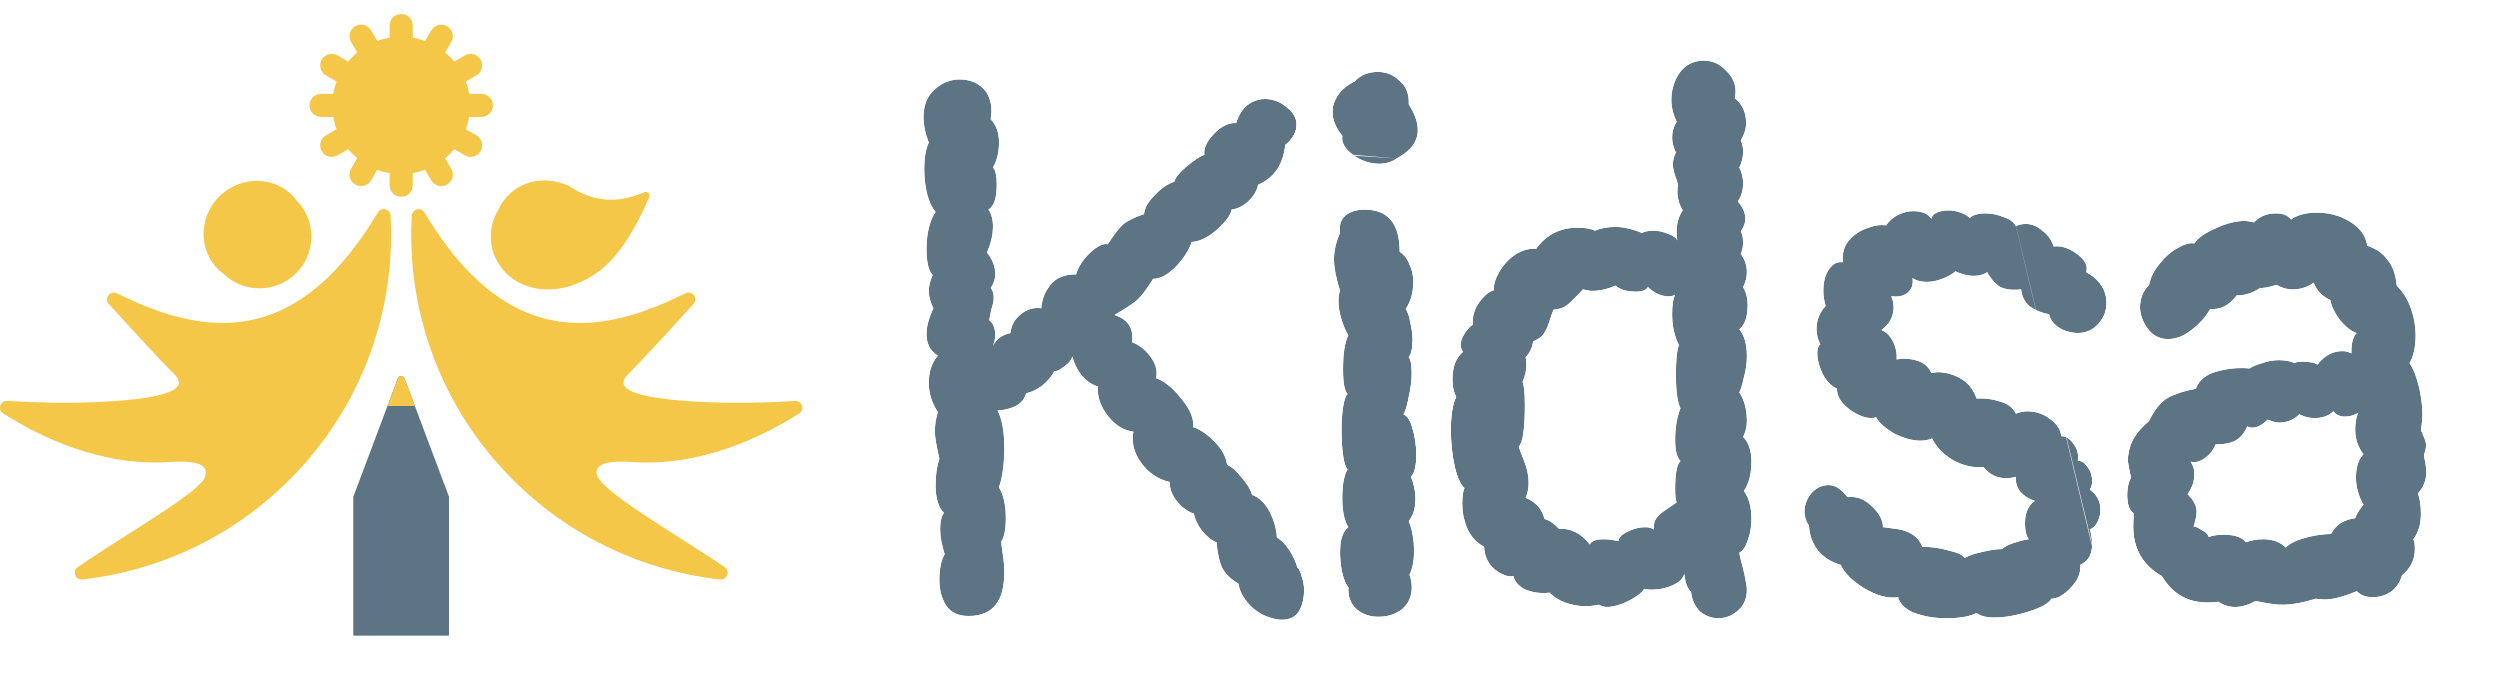
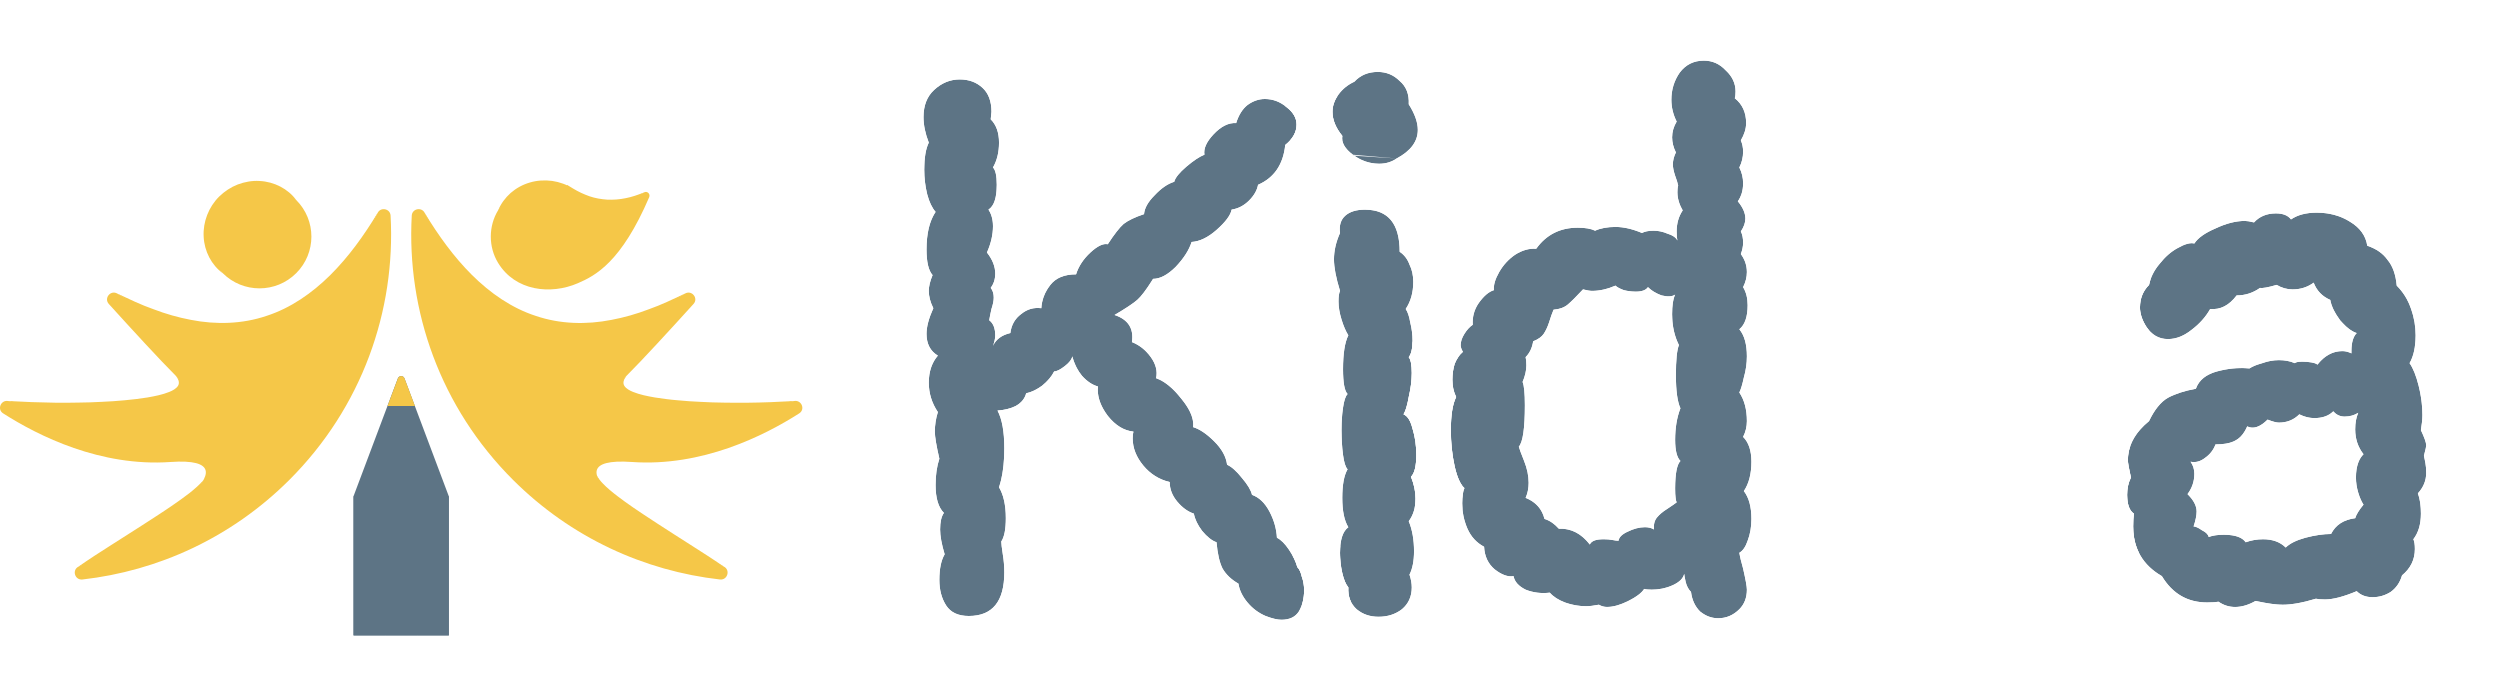
<svg xmlns="http://www.w3.org/2000/svg" width="184" height="50" viewBox="0 0 184 50" fill="none">
  <g clip-path="url(#clip0_1_55)">
-     <path d="M35.429 8.604C35.898 8.604 36.279 8.224 36.279 7.757C36.279 7.289 35.898 6.909 35.429 6.909H34.527C34.473 6.595 34.393 6.29 34.285 5.998L35.065 5.55C35.471 5.316 35.612 4.798 35.375 4.391C35.141 3.984 34.62 3.845 34.212 4.082L33.43 4.532C33.23 4.291 33.005 4.067 32.763 3.867L33.215 3.088C33.45 2.684 33.31 2.165 32.904 1.929C32.496 1.695 31.978 1.834 31.741 2.238L31.291 3.015C30.998 2.908 30.693 2.825 30.378 2.774V1.875C30.378 1.408 29.996 1.028 29.527 1.028C29.058 1.028 28.677 1.408 28.677 1.875V2.774C28.361 2.828 28.056 2.908 27.763 3.015L27.313 2.238C27.078 1.831 26.558 1.693 26.15 1.929C25.742 2.163 25.602 2.681 25.839 3.088L26.291 3.867C26.05 4.067 25.825 4.291 25.624 4.532L24.842 4.082C24.434 3.848 23.916 3.987 23.679 4.391C23.444 4.795 23.584 5.314 23.989 5.55L24.769 5.998C24.661 6.29 24.578 6.595 24.527 6.909H23.625C23.156 6.909 22.775 7.289 22.775 7.757C22.775 8.224 23.156 8.604 23.625 8.604H24.527C24.581 8.918 24.661 9.223 24.769 9.515L23.989 9.963C23.581 10.197 23.442 10.715 23.679 11.122C23.914 11.529 24.434 11.668 24.842 11.431L25.624 10.981C25.825 11.222 26.05 11.446 26.291 11.646L25.839 12.425C25.605 12.832 25.744 13.348 26.15 13.584C26.558 13.818 27.076 13.679 27.313 13.275L27.763 12.498C28.056 12.605 28.361 12.688 28.677 12.739V13.638C28.677 14.105 29.058 14.485 29.527 14.485C29.996 14.485 30.378 14.105 30.378 13.638V12.739C30.693 12.686 30.998 12.605 31.291 12.498L31.741 13.275C31.976 13.682 32.496 13.82 32.904 13.584C33.313 13.35 33.452 12.832 33.215 12.425L32.763 11.646C33.005 11.446 33.23 11.222 33.43 10.981L34.212 11.431C34.62 11.665 35.138 11.526 35.375 11.122C35.61 10.715 35.471 10.199 35.065 9.963L34.285 9.515C34.393 9.223 34.476 8.918 34.527 8.604H35.429Z" fill="#F5C748" />
    <path d="M58.441 29.516C52.532 30.644 44.162 29.602 46.092 27.68C47.251 26.526 49.318 24.276 51.043 22.371C51.429 21.948 50.907 21.317 50.413 21.609C39.022 28.391 33.267 19.675 31.258 15.669C31.028 15.211 30.332 15.358 30.305 15.867C29.921 22.863 32.407 29.986 37.771 35.332C42.035 39.581 47.426 42.019 52.986 42.65C53.551 42.713 53.776 41.941 53.265 41.695C47.668 39.002 39.738 33.525 46.508 34.002C51.654 34.365 56.227 32.083 58.822 30.425C59.289 30.125 58.988 29.412 58.441 29.516ZM42.531 20.844C43.832 20.284 45.728 19.293 47.781 14.513C47.886 14.267 47.62 14.025 47.39 14.167C46.339 14.81 44.311 15.599 41.991 14.191V14.196C40.266 13.11 37.861 13.526 36.669 15.462C35.945 16.636 35.94 18.17 36.659 19.347C37.92 21.417 40.515 21.716 42.531 20.844Z" fill="#F5C748" />
-     <path d="M50.414 21.61C49.615 22.158 48.784 22.674 47.897 23.09C47.46 23.314 47 23.485 46.543 23.67C46.313 23.758 46.076 23.826 45.842 23.901C45.607 23.982 45.368 24.04 45.128 24.099C44.17 24.342 43.173 24.471 42.171 24.449C41.169 24.427 40.17 24.255 39.214 23.945C38.264 23.624 37.359 23.168 36.538 22.603C35.724 22.029 34.977 21.369 34.322 20.631C33.002 19.165 31.99 17.462 31.257 15.67C32.261 17.326 33.388 18.897 34.737 20.239C36.081 21.573 37.662 22.677 39.444 23.254C41.216 23.855 43.146 23.909 45.004 23.543C45.935 23.368 46.858 23.105 47.753 22.762C48.664 22.443 49.534 22.019 50.414 21.61Z" fill="#F5C748" />
+     <path d="M50.414 21.61C49.615 22.158 48.784 22.674 47.897 23.09C47.46 23.314 47 23.485 46.543 23.67C45.607 23.982 45.368 24.04 45.128 24.099C44.17 24.342 43.173 24.471 42.171 24.449C41.169 24.427 40.17 24.255 39.214 23.945C38.264 23.624 37.359 23.168 36.538 22.603C35.724 22.029 34.977 21.369 34.322 20.631C33.002 19.165 31.99 17.462 31.257 15.67C32.261 17.326 33.388 18.897 34.737 20.239C36.081 21.573 37.662 22.677 39.444 23.254C41.216 23.855 43.146 23.909 45.004 23.543C45.935 23.368 46.858 23.105 47.753 22.762C48.664 22.443 49.534 22.019 50.414 21.61Z" fill="#F5C748" />
    <path d="M58.444 29.517C57.339 29.88 56.191 30.087 55.035 30.209C53.879 30.335 52.713 30.357 51.55 30.309C50.968 30.274 50.386 30.226 49.807 30.15C49.23 30.063 48.651 29.97 48.082 29.812C47.512 29.661 46.948 29.471 46.422 29.162C46.171 28.996 45.9 28.808 45.772 28.489C45.711 28.331 45.731 28.148 45.799 28.01C45.875 27.871 45.983 27.769 46.095 27.678C46.007 27.793 45.934 27.919 45.902 28.049C45.87 28.178 45.89 28.304 45.956 28.404C46.09 28.609 46.337 28.74 46.586 28.843C47.092 29.049 47.649 29.157 48.202 29.254C48.759 29.339 49.318 29.417 49.885 29.461C50.45 29.515 51.017 29.556 51.584 29.578C52.151 29.612 52.72 29.627 53.29 29.634C53.859 29.651 54.428 29.639 55 29.641C56.144 29.629 57.285 29.583 58.444 29.517Z" fill="#F5C748" />
    <path d="M47.391 14.167C46.658 14.786 45.707 15.19 44.698 15.251C44.194 15.288 43.684 15.229 43.192 15.1C42.701 14.969 42.242 14.749 41.804 14.504L42.352 14.258V14.262L42.264 14.793L41.799 14.506C41.408 14.265 40.976 14.094 40.521 14.009C40.069 13.914 39.595 13.921 39.133 13.999C38.671 14.082 38.217 14.248 37.804 14.499C37.383 14.742 37.012 15.078 36.672 15.463C36.868 14.988 37.188 14.557 37.586 14.201C37.989 13.851 38.473 13.583 39.001 13.432C39.527 13.274 40.089 13.244 40.639 13.315C41.186 13.395 41.724 13.588 42.19 13.89L41.638 14.133V14.129L41.736 13.607L42.185 13.88C42.569 14.114 42.972 14.299 43.39 14.447C43.811 14.591 44.248 14.664 44.695 14.694C45.142 14.713 45.597 14.681 46.049 14.586C46.499 14.501 46.944 14.345 47.391 14.167Z" fill="#F5C748" />
    <path d="M53.264 41.697C52.325 41.412 51.424 41.027 50.549 40.596C50.106 40.387 49.681 40.148 49.254 39.914C48.828 39.673 48.415 39.415 48 39.155C47.179 38.624 46.389 38.039 45.656 37.382C45.29 37.053 44.943 36.7 44.627 36.315C44.473 36.12 44.327 35.918 44.202 35.701C44.078 35.487 43.972 35.251 43.941 35.007C44.051 35.227 44.202 35.412 44.366 35.582C44.532 35.752 44.701 35.916 44.886 36.067C45.246 36.376 45.632 36.658 46.018 36.941C46.793 37.499 47.597 38.022 48.401 38.546C49.202 39.074 50.019 39.581 50.83 40.104C51.641 40.623 52.457 41.139 53.264 41.697Z" fill="#F5C748" />
    <path d="M21.799 20.107C23.292 18.619 23.292 16.208 21.799 14.72C20.306 13.232 17.887 13.232 16.396 14.72C14.903 16.208 14.903 18.619 16.396 20.107C17.889 21.595 20.308 21.595 21.799 20.107ZM28.747 15.867C28.72 15.358 28.024 15.212 27.794 15.67C25.785 19.676 20.027 28.392 8.639 21.61C8.145 21.315 7.625 21.946 8.009 22.372C9.734 24.276 11.799 26.524 12.96 27.681C14.89 29.605 6.523 30.645 0.611 29.517C0.064 29.412 -0.237 30.126 0.232 30.425C2.828 32.086 7.4 34.366 12.547 34.003C19.316 33.526 11.386 39.002 5.79 41.696C5.276 41.942 5.501 42.714 6.068 42.651C11.628 42.02 17.019 39.582 21.284 35.333C26.645 29.987 29.131 22.864 28.747 15.867Z" fill="#F5C748" />
    <path d="M21.8 14.721C20.986 14.122 20.025 13.837 19.097 13.89C18.171 13.946 17.288 14.333 16.653 14.979C16.013 15.617 15.612 16.489 15.561 17.414C15.507 18.339 15.795 19.294 16.394 20.108C15.57 19.513 15.035 18.488 14.989 17.414C14.93 16.343 15.353 15.232 16.135 14.463C16.526 14.083 16.993 13.773 17.501 13.576C18.012 13.386 18.557 13.286 19.097 13.32C20.174 13.367 21.203 13.9 21.8 14.721Z" fill="#F5C748" />
    <path d="M27.793 15.67C27.059 17.463 26.048 19.165 24.728 20.631C24.073 21.367 23.328 22.029 22.512 22.604C21.691 23.171 20.789 23.624 19.838 23.945C18.883 24.257 17.883 24.428 16.881 24.45C15.879 24.469 14.882 24.342 13.924 24.099C13.682 24.041 13.443 23.982 13.21 23.902C12.976 23.824 12.739 23.758 12.509 23.67C12.052 23.485 11.593 23.315 11.155 23.091C10.268 22.674 9.437 22.158 8.638 21.61C9.52 22.019 10.388 22.443 11.297 22.759C12.194 23.103 13.115 23.366 14.046 23.541C15.903 23.907 17.837 23.851 19.606 23.252C21.387 22.679 22.971 21.573 24.315 20.239C25.664 18.899 26.791 17.326 27.793 15.67Z" fill="#F5C748" />
    <path d="M12.958 27.678C13.07 27.769 13.18 27.871 13.254 28.01C13.325 28.148 13.341 28.331 13.28 28.489C13.153 28.808 12.882 28.996 12.63 29.162C12.105 29.471 11.54 29.658 10.971 29.812C9.832 30.114 8.667 30.243 7.503 30.309C6.922 30.331 6.34 30.34 5.758 30.326C5.177 30.301 4.595 30.277 4.018 30.209C2.862 30.087 1.711 29.88 0.609 29.515C1.768 29.58 2.909 29.624 4.053 29.639C4.624 29.639 5.194 29.651 5.763 29.631C6.333 29.624 6.902 29.61 7.469 29.576C8.038 29.556 8.603 29.512 9.168 29.461C9.732 29.415 10.294 29.339 10.851 29.254C11.404 29.157 11.961 29.049 12.467 28.843C12.716 28.74 12.963 28.606 13.097 28.404C13.163 28.302 13.18 28.178 13.151 28.049C13.122 27.919 13.046 27.793 12.958 27.678Z" fill="#F5C748" />
    <path d="M14.947 35.373C14.771 35.817 14.468 36.199 14.165 36.567C14.004 36.74 13.842 36.917 13.674 37.086C13.503 37.251 13.329 37.414 13.151 37.57C12.44 38.198 11.667 38.749 10.878 39.265C10.084 39.774 9.258 40.232 8.412 40.646C7.564 41.057 6.694 41.425 5.785 41.696C6.56 41.153 7.347 40.648 8.131 40.149L10.48 38.651C10.871 38.406 11.259 38.152 11.645 37.896C12.036 37.648 12.413 37.383 12.796 37.124C13.554 36.591 14.314 36.072 14.947 35.373Z" fill="#F5C748" />
    <path d="M33.032 46.767H26.018V36.526L29.281 27.85C29.366 27.623 29.687 27.623 29.77 27.85L33.032 36.526V46.767Z" fill="#5D7485" />
    <path d="M28.362 36.527H26.023V46.767H28.362V36.527Z" fill="#5D7485" />
    <path d="M30.696 36.527H28.358V46.767H30.696V36.527Z" fill="#5D7485" />
    <path d="M33.035 36.527H30.697V46.767H33.035V36.527Z" fill="#5D7485" />
    <path d="M29.774 27.85L30.539 29.883H28.52L29.285 27.85C29.368 27.623 29.689 27.623 29.774 27.85Z" fill="#F5C748" />
    <g filter="url(#filter0_d_1_55)">
      <path d="M157.946 23.014C157.65 22.534 157.502 22.073 157.502 21.63C157.502 20.965 157.724 20.411 158.169 19.968C158.28 19.414 158.54 18.897 158.947 18.417C159.354 17.9 159.799 17.513 160.281 17.254C160.8 16.959 161.208 16.848 161.504 16.922C161.764 16.516 162.282 16.146 163.06 15.814C163.838 15.445 164.561 15.26 165.228 15.26C165.376 15.26 165.598 15.297 165.894 15.371C166.303 14.928 166.84 14.706 167.507 14.706C168.026 14.706 168.396 14.854 168.618 15.149C169.1 14.817 169.73 14.651 170.508 14.651C171.435 14.651 172.249 14.872 172.954 15.316C173.695 15.759 174.121 16.349 174.232 17.088C174.899 17.309 175.4 17.66 175.733 18.14C176.103 18.584 176.326 19.211 176.399 20.024C176.882 20.504 177.233 21.076 177.456 21.741C177.678 22.368 177.79 23.014 177.79 23.679C177.79 24.528 177.641 25.212 177.345 25.729C177.605 26.098 177.826 26.652 178.012 27.39C178.197 28.129 178.29 28.849 178.29 29.55C178.29 29.846 178.253 30.215 178.179 30.658C178.438 31.212 178.568 31.581 178.568 31.766C178.568 31.877 178.512 32.135 178.401 32.541C178.438 32.689 178.475 32.874 178.512 33.095C178.549 33.28 178.568 33.52 178.568 33.815C178.568 34.369 178.364 34.867 177.956 35.311C178.104 35.717 178.179 36.215 178.179 36.806C178.179 37.581 177.993 38.209 177.623 38.689C177.697 38.837 177.734 39.077 177.734 39.409C177.734 40.185 177.419 40.831 176.789 41.348C176.641 41.865 176.363 42.271 175.956 42.566C175.547 42.825 175.103 42.954 174.621 42.954C174.14 42.954 173.751 42.806 173.453 42.511C172.491 42.917 171.713 43.12 171.119 43.12C170.823 43.12 170.6 43.102 170.453 43.065C169.489 43.36 168.674 43.508 168.007 43.508C167.525 43.508 166.858 43.416 166.006 43.231C165.487 43.526 164.987 43.674 164.505 43.674C164.06 43.674 163.653 43.545 163.282 43.286C163.097 43.323 162.819 43.342 162.449 43.342C161.003 43.342 159.892 42.696 159.114 41.403C157.705 40.591 157.002 39.372 157.002 37.748C157.002 37.342 157.02 37.028 157.057 36.806C156.724 36.584 156.557 36.123 156.557 35.421C156.557 34.941 156.65 34.517 156.835 34.147C156.686 33.483 156.613 33.058 156.613 32.874C156.613 31.803 157.131 30.843 158.169 29.993C158.576 29.144 159.04 28.572 159.559 28.276C160.115 27.981 160.8 27.759 161.615 27.612C161.837 26.984 162.356 26.559 163.171 26.338C163.987 26.116 164.783 26.042 165.561 26.116C165.783 25.968 166.099 25.839 166.506 25.729C166.913 25.581 167.321 25.507 167.729 25.507C168.173 25.507 168.562 25.581 168.896 25.729C168.971 25.655 169.156 25.618 169.452 25.618C169.674 25.618 169.897 25.636 170.119 25.673C170.342 25.71 170.489 25.765 170.564 25.839C171.083 25.175 171.694 24.842 172.398 24.842C172.62 24.842 172.843 24.898 173.065 25.009V24.842C173.065 24.215 173.195 23.771 173.453 23.513C173.083 23.402 172.676 23.088 172.231 22.571C171.824 22.017 171.583 21.519 171.508 21.076C170.916 20.817 170.508 20.393 170.286 19.802C169.841 20.134 169.323 20.3 168.729 20.3C168.322 20.3 167.933 20.19 167.562 19.968C166.933 20.153 166.524 20.227 166.339 20.19C165.821 20.559 165.246 20.744 164.617 20.744C164.06 21.482 163.412 21.814 162.671 21.741C162.338 22.331 161.875 22.848 161.281 23.291C160.725 23.735 160.151 23.956 159.559 23.956C158.891 23.956 158.355 23.642 157.946 23.014ZM161.003 35.366C161.448 35.809 161.671 36.234 161.671 36.64C161.671 36.935 161.597 37.304 161.448 37.748C161.597 37.748 161.8 37.84 162.06 38.025C162.356 38.172 162.523 38.339 162.56 38.523C162.856 38.412 163.226 38.357 163.671 38.357C164.487 38.357 165.024 38.541 165.284 38.911C165.691 38.763 166.117 38.689 166.562 38.689C167.266 38.689 167.821 38.892 168.229 39.299C168.526 39.003 169.007 38.763 169.674 38.578C170.378 38.394 171.008 38.302 171.564 38.302C171.898 37.637 172.491 37.249 173.343 37.138C173.417 36.88 173.62 36.548 173.954 36.142C173.806 35.92 173.676 35.624 173.565 35.255C173.454 34.886 173.399 34.517 173.399 34.147C173.399 33.372 173.584 32.8 173.954 32.43C173.546 31.913 173.343 31.304 173.343 30.603C173.343 30.123 173.417 29.716 173.565 29.384C173.268 29.569 172.935 29.661 172.565 29.661C172.231 29.661 171.953 29.532 171.731 29.273C171.397 29.606 170.934 29.772 170.342 29.772C169.971 29.772 169.601 29.68 169.23 29.495C168.822 29.901 168.322 30.104 167.729 30.104C167.543 30.104 167.266 30.03 166.895 29.883C166.339 30.436 165.839 30.603 165.395 30.381C165.173 30.898 164.875 31.249 164.505 31.433C164.172 31.618 163.69 31.71 163.06 31.71C162.912 32.117 162.652 32.449 162.282 32.707C161.949 32.966 161.597 33.058 161.226 32.984C161.411 33.243 161.504 33.538 161.504 33.87C161.504 34.424 161.337 34.923 161.003 35.366Z" fill="#5D7485" />
    </g>
    <g filter="url(#filter1_d_1_55)">
-       <path d="M153.818 37.969C153.929 38.338 153.985 38.708 153.985 39.077C153.985 39.815 153.688 40.314 153.095 40.572C153.169 41.126 152.947 41.68 152.428 42.234C151.909 42.788 151.428 43.065 150.983 43.065C150.798 43.397 150.242 43.711 149.316 44.006C148.389 44.302 147.537 44.449 146.759 44.449C146.203 44.449 145.777 44.339 145.48 44.117C144.962 44.376 144.221 44.505 143.257 44.505C142.405 44.505 141.626 44.376 140.923 44.117C140.256 43.859 139.848 43.471 139.7 42.954C138.959 43.065 138.125 42.843 137.198 42.289C136.31 41.736 135.735 41.163 135.476 40.572C134.808 40.388 134.252 40.037 133.808 39.52C133.4 39.003 133.178 38.394 133.141 37.692C132.919 37.36 132.808 37.028 132.808 36.695C132.808 36.178 132.975 35.717 133.308 35.31C133.678 34.904 134.105 34.701 134.586 34.701C135.068 34.701 135.531 34.996 135.976 35.587C136.642 35.514 137.236 35.735 137.754 36.252C138.31 36.769 138.588 37.286 138.588 37.803C138.7 37.803 138.978 37.84 139.422 37.914C139.904 37.951 140.329 38.08 140.7 38.301C141.07 38.523 141.33 38.837 141.479 39.243C142.145 39.243 142.794 39.335 143.424 39.52C144.091 39.668 144.479 39.852 144.591 40.074C144.888 39.889 145.313 39.741 145.87 39.631C146.462 39.483 146.962 39.409 147.37 39.409C147.481 39.261 147.759 39.114 148.204 38.966C148.649 38.818 149.019 38.726 149.316 38.689C149.13 38.431 149.038 38.043 149.038 37.526C149.038 36.751 149.279 36.197 149.76 35.864C149.316 35.717 148.963 35.495 148.704 35.2C148.444 34.867 148.333 34.498 148.371 34.092C148.074 34.166 147.852 34.203 147.703 34.203C147 34.203 146.426 33.926 145.981 33.372C145.24 33.446 144.499 33.279 143.758 32.873C143.053 32.467 142.534 31.932 142.201 31.267C141.942 31.378 141.664 31.433 141.368 31.433C140.737 31.433 140.071 31.249 139.366 30.879C138.7 30.473 138.273 30.085 138.088 29.716C137.569 29.864 136.958 29.698 136.254 29.218C135.549 28.738 135.198 28.202 135.198 27.611C134.753 27.39 134.401 27.021 134.141 26.504C133.882 25.95 133.752 25.451 133.752 25.008C133.752 24.676 133.827 24.454 133.974 24.344C133.789 23.974 133.697 23.605 133.697 23.236C133.697 22.571 133.919 21.999 134.364 21.519C134.252 21.113 134.197 20.744 134.197 20.411C134.197 19.783 134.327 19.266 134.586 18.86C134.882 18.417 135.235 18.233 135.642 18.306C135.568 17.716 135.698 17.199 136.032 16.756C136.402 16.312 136.847 15.999 137.365 15.814C137.921 15.592 138.402 15.518 138.811 15.592C139.033 15.26 139.33 15.002 139.7 14.817C140.071 14.632 140.441 14.54 140.812 14.54C141.441 14.54 141.886 14.725 142.145 15.094C142.182 14.909 142.312 14.761 142.534 14.651C142.794 14.54 143.09 14.485 143.424 14.485C143.72 14.485 144.016 14.54 144.313 14.651C144.61 14.761 144.832 14.891 144.98 15.039C145.202 14.817 145.592 14.706 146.148 14.706C146.592 14.706 147.036 14.799 147.481 14.983C147.926 15.131 148.222 15.352 148.371 15.648C148.593 15.537 148.834 15.482 149.094 15.482C149.538 15.482 149.946 15.648 150.316 15.98C150.723 16.276 151.001 16.663 151.15 17.143C151.706 17.069 152.28 17.254 152.873 17.697C153.466 18.14 153.688 18.583 153.54 19.026C154.541 19.58 155.04 20.337 155.04 21.297C155.04 21.888 154.837 22.405 154.429 22.848C154.021 23.291 153.502 23.513 152.873 23.513C152.317 23.476 151.853 23.328 151.483 23.07C151.112 22.811 150.89 22.497 150.816 22.128C150.335 22.054 149.871 21.87 149.427 21.574C149.019 21.242 148.796 20.817 148.76 20.3C148.055 20.374 147.518 20.3 147.147 20.079C146.815 19.857 146.518 19.506 146.259 19.026C145.999 19.211 145.665 19.303 145.258 19.303C144.85 19.303 144.406 19.193 143.924 18.971C143.665 19.193 143.331 19.377 142.924 19.525C142.553 19.673 142.182 19.746 141.811 19.746C141.404 19.746 141.052 19.654 140.756 19.47C140.83 19.913 140.719 20.263 140.422 20.522C140.126 20.78 139.719 20.873 139.199 20.799C139.31 21.057 139.366 21.334 139.366 21.63C139.366 22.294 139.07 22.848 138.477 23.291C138.885 23.476 139.181 23.79 139.366 24.233C139.552 24.639 139.626 25.045 139.588 25.451L140.033 25.396C141.145 25.396 141.849 25.747 142.145 26.448L142.59 26.393C143.183 26.393 143.738 26.541 144.258 26.836C144.813 27.131 145.22 27.63 145.48 28.331C146.073 28.295 146.648 28.369 147.203 28.553C147.759 28.701 148.148 28.996 148.371 29.439C148.667 29.329 148.945 29.273 149.205 29.273C149.835 29.273 150.39 29.458 150.872 29.827C151.39 30.196 151.668 30.621 151.706 31.101C152.04 31.101 152.336 31.286 152.595 31.655C152.892 32.024 153.003 32.449 152.928 32.929C153.188 32.892 153.429 33.039 153.651 33.372C153.873 33.667 153.985 34.018 153.985 34.424C153.985 34.646 153.929 34.849 153.818 35.033C154.336 35.403 154.596 35.901 154.596 36.529C154.596 36.861 154.521 37.157 154.374 37.415C154.263 37.674 154.077 37.858 153.818 37.969Z" fill="#5D7485" />
-     </g>
+       </g>
    <g filter="url(#filter2_d_1_55)">
      <path d="M123.957 41.236C123.883 41.568 123.605 41.845 123.123 42.066C122.642 42.288 122.123 42.399 121.567 42.399C121.307 42.399 121.122 42.38 121.011 42.343C120.826 42.639 120.437 42.934 119.844 43.23C119.251 43.525 118.732 43.673 118.287 43.673C118.065 43.673 117.862 43.617 117.676 43.506C117.306 43.58 116.99 43.617 116.732 43.617C116.213 43.617 115.693 43.525 115.175 43.34C114.693 43.156 114.322 42.916 114.064 42.62C113.434 42.694 112.84 42.62 112.284 42.399C111.766 42.14 111.469 41.808 111.396 41.402C110.988 41.475 110.524 41.309 110.006 40.903C109.524 40.497 109.264 39.943 109.228 39.242C108.672 38.946 108.265 38.503 108.005 37.912C107.745 37.321 107.616 36.694 107.616 36.029C107.616 35.549 107.671 35.18 107.782 34.921C107.486 34.663 107.246 34.127 107.06 33.315C106.875 32.466 106.782 31.579 106.782 30.656C106.782 29.549 106.912 28.736 107.171 28.219C106.986 27.85 106.893 27.425 106.893 26.945C106.893 26.539 106.948 26.151 107.06 25.782C107.208 25.413 107.412 25.118 107.671 24.896C107.56 24.711 107.504 24.545 107.504 24.398C107.504 24.139 107.597 23.862 107.782 23.567C107.967 23.271 108.172 23.05 108.394 22.902C108.357 22.311 108.505 21.776 108.839 21.296C109.209 20.779 109.58 20.465 109.95 20.354C109.914 19.985 110.043 19.542 110.339 19.025C110.635 18.508 111.025 18.083 111.507 17.751C112.025 17.419 112.544 17.271 113.063 17.308C113.804 16.274 114.823 15.757 116.12 15.757C116.676 15.757 117.102 15.831 117.398 15.979C117.806 15.794 118.306 15.702 118.899 15.702C119.492 15.702 120.141 15.849 120.844 16.145C121.067 16.034 121.345 15.979 121.678 15.979C122.048 15.979 122.401 16.052 122.734 16.2C123.105 16.311 123.345 16.477 123.457 16.699C123.419 16.551 123.401 16.329 123.401 16.034C123.401 15.443 123.55 14.926 123.846 14.483C123.586 14.04 123.457 13.597 123.457 13.154C123.457 12.932 123.475 12.766 123.512 12.655C123.475 12.471 123.401 12.231 123.29 11.935C123.179 11.603 123.123 11.326 123.123 11.104C123.123 10.809 123.198 10.514 123.345 10.218C123.16 9.849 123.067 9.48 123.067 9.111C123.067 8.704 123.179 8.317 123.401 7.947C123.142 7.43 123.012 6.895 123.012 6.341C123.012 5.603 123.216 4.938 123.623 4.347C124.068 3.756 124.661 3.461 125.402 3.461C126.032 3.461 126.569 3.701 127.014 4.181C127.495 4.624 127.736 5.141 127.736 5.732C127.736 5.953 127.718 6.12 127.681 6.23C128.236 6.673 128.514 7.283 128.514 8.058C128.514 8.464 128.385 8.889 128.125 9.332C128.236 9.591 128.292 9.867 128.292 10.163C128.292 10.569 128.2 10.957 128.014 11.326C128.2 11.695 128.292 12.083 128.292 12.489C128.292 13.006 128.163 13.449 127.903 13.818C128.274 14.262 128.459 14.686 128.459 15.092C128.459 15.388 128.348 15.702 128.125 16.034C128.236 16.256 128.292 16.532 128.292 16.865C128.292 17.123 128.236 17.4 128.125 17.696C128.422 18.102 128.57 18.545 128.57 19.025C128.57 19.394 128.478 19.763 128.292 20.133C128.514 20.502 128.626 20.945 128.626 21.462C128.626 22.311 128.422 22.902 128.014 23.234C128.385 23.678 128.57 24.342 128.57 25.228C128.57 25.745 128.496 26.262 128.348 26.779C128.236 27.296 128.125 27.665 128.014 27.887C128.385 28.441 128.57 29.142 128.57 29.992C128.57 30.398 128.478 30.786 128.292 31.155C128.699 31.561 128.904 32.17 128.904 32.983C128.904 33.869 128.719 34.589 128.348 35.143C128.719 35.623 128.904 36.306 128.904 37.192C128.904 37.783 128.811 38.318 128.626 38.798C128.478 39.242 128.274 39.537 128.014 39.685C128.051 39.943 128.144 40.331 128.292 40.848C128.478 41.66 128.57 42.177 128.57 42.399C128.57 42.989 128.385 43.469 128.014 43.839C127.57 44.282 127.051 44.503 126.458 44.503C125.976 44.503 125.532 44.337 125.124 44.005C124.754 43.636 124.531 43.156 124.457 42.565C124.271 42.38 124.142 42.14 124.068 41.845C123.994 41.513 123.957 41.309 123.957 41.236ZM117.01 39.075C117.121 38.817 117.453 38.688 118.009 38.688C118.269 38.688 118.492 38.706 118.677 38.743C118.862 38.78 119.01 38.798 119.121 38.798C119.158 38.54 119.38 38.318 119.789 38.134C120.233 37.912 120.659 37.801 121.067 37.801C121.326 37.801 121.549 37.857 121.734 37.968C121.696 37.598 121.77 37.303 121.956 37.081C122.141 36.86 122.382 36.657 122.678 36.472C123.012 36.251 123.253 36.084 123.401 35.974C123.327 35.826 123.29 35.494 123.29 34.977C123.29 33.869 123.419 33.186 123.679 32.927C123.419 32.669 123.29 32.152 123.29 31.376C123.29 30.49 123.419 29.715 123.679 29.05C123.457 28.57 123.345 27.758 123.345 26.613C123.345 25.505 123.419 24.767 123.568 24.398C123.234 23.733 123.067 22.976 123.067 22.127C123.067 21.462 123.142 20.982 123.29 20.687C123.067 20.834 122.734 20.853 122.29 20.742C121.881 20.594 121.549 20.391 121.289 20.133C121.14 20.354 120.844 20.465 120.399 20.465C120.103 20.465 119.807 20.428 119.511 20.354C119.213 20.243 119.01 20.133 118.899 20.022C118.306 20.28 117.731 20.41 117.176 20.41C117.028 20.41 116.805 20.373 116.509 20.299C116.027 20.816 115.657 21.185 115.397 21.407C115.138 21.628 114.785 21.757 114.342 21.794C114.23 22.053 114.119 22.367 114.008 22.736C113.897 23.068 113.766 23.345 113.619 23.567C113.47 23.788 113.211 23.973 112.84 24.121C112.766 24.601 112.581 24.988 112.284 25.284C112.322 25.431 112.34 25.635 112.34 25.893C112.34 26.262 112.248 26.668 112.062 27.112C112.173 27.37 112.229 27.942 112.229 28.829C112.229 30.527 112.081 31.543 111.785 31.875C111.821 32.023 111.951 32.373 112.173 32.927C112.395 33.481 112.507 34.017 112.507 34.533C112.507 34.94 112.433 35.309 112.284 35.641C113.025 35.937 113.489 36.454 113.674 37.192C114.044 37.303 114.397 37.543 114.73 37.912C115.619 37.875 116.379 38.263 117.01 39.075Z" fill="#5D7485" />
    </g>
    <g filter="url(#filter3_d_1_55)">
      <path d="M99.681 5.013C99.2 5.235 98.811 5.549 98.515 5.955C98.218 6.361 98.07 6.786 98.07 7.229C98.07 7.82 98.31 8.411 98.793 9.001C98.719 9.481 98.978 9.943 99.571 10.386C100.163 10.829 100.811 11.051 101.516 11.051C101.997 11.051 102.424 10.922 102.794 10.663C103.832 10.109 104.351 9.408 104.351 8.558C104.351 8.004 104.128 7.377 103.684 6.675C103.721 5.937 103.499 5.364 103.016 4.958C102.572 4.515 102.035 4.293 101.405 4.293C100.7 4.293 100.126 4.533 99.681 5.013ZM103.294 29.495C103.591 29.606 103.813 29.956 103.962 30.547C104.147 31.138 104.24 31.784 104.24 32.486C104.24 33.298 104.11 33.834 103.85 34.092C104.073 34.646 104.184 35.181 104.184 35.698C104.184 36.363 104.017 36.917 103.684 37.36C103.943 37.988 104.073 38.726 104.073 39.575C104.073 40.277 103.962 40.849 103.739 41.293C103.85 41.625 103.906 41.939 103.906 42.234C103.906 42.899 103.665 43.434 103.183 43.84C102.702 44.21 102.128 44.394 101.461 44.394C100.831 44.394 100.293 44.21 99.849 43.84C99.404 43.434 99.2 42.899 99.237 42.234C99.051 42.013 98.904 41.662 98.793 41.182C98.681 40.702 98.626 40.203 98.626 39.686C98.626 38.726 98.829 38.099 99.237 37.803C98.941 37.323 98.793 36.603 98.793 35.643C98.793 34.683 98.922 33.981 99.182 33.538C99.033 33.391 98.922 33.04 98.848 32.486C98.773 31.932 98.737 31.323 98.737 30.658C98.737 30.03 98.773 29.477 98.848 28.997C98.922 28.48 99.033 28.147 99.182 28C98.959 27.778 98.848 27.169 98.848 26.172C98.848 25.027 98.978 24.196 99.237 23.679C99.051 23.384 98.885 22.996 98.737 22.516C98.588 22.036 98.515 21.593 98.515 21.187C98.515 20.818 98.552 20.559 98.626 20.411C98.33 19.451 98.181 18.676 98.181 18.085C98.181 17.457 98.33 16.811 98.626 16.146C98.552 15.593 98.681 15.168 99.015 14.873C99.349 14.577 99.83 14.43 100.46 14.43C102.164 14.43 103.016 15.463 103.016 17.531C103.35 17.753 103.591 18.067 103.739 18.473C103.924 18.842 104.017 19.267 104.017 19.747C104.017 20.522 103.832 21.187 103.461 21.741C103.61 21.962 103.721 22.295 103.795 22.738C103.906 23.181 103.962 23.624 103.962 24.067C103.962 24.658 103.869 25.064 103.684 25.285C103.832 25.47 103.906 25.858 103.906 26.449C103.906 27.003 103.832 27.593 103.684 28.221C103.572 28.849 103.443 29.273 103.294 29.495Z" fill="#5D7485" />
    </g>
    <g filter="url(#filter4_d_1_55)">
      <path d="M95.484 40.737C95.632 40.885 95.744 41.125 95.818 41.457C95.929 41.752 95.984 42.085 95.984 42.454C95.984 43.045 95.855 43.562 95.596 44.005C95.336 44.411 94.91 44.614 94.317 44.614C94.021 44.614 93.632 44.522 93.15 44.337C92.631 44.116 92.186 43.783 91.816 43.34C91.445 42.897 91.223 42.436 91.149 41.956C90.63 41.66 90.241 41.291 89.982 40.848C89.759 40.405 89.611 39.759 89.537 38.909C89.204 38.798 88.852 38.522 88.481 38.078C88.147 37.635 87.944 37.211 87.87 36.804C87.425 36.657 87.017 36.361 86.647 35.918C86.276 35.475 86.091 34.995 86.091 34.478C85.313 34.294 84.664 33.887 84.145 33.26C83.627 32.632 83.367 31.967 83.367 31.266C83.367 31.044 83.386 30.878 83.423 30.767C82.719 30.693 82.089 30.306 81.533 29.604C80.977 28.866 80.737 28.146 80.811 27.444C80.403 27.333 80.014 27.075 79.643 26.669C79.31 26.262 79.069 25.782 78.921 25.229C78.884 25.45 78.698 25.69 78.365 25.948C78.031 26.207 77.772 26.336 77.587 26.336C77.402 26.706 77.105 27.056 76.698 27.389C76.29 27.684 75.901 27.869 75.53 27.942C75.419 28.349 75.16 28.663 74.752 28.884C74.382 29.069 73.937 29.179 73.418 29.216C73.752 29.844 73.918 30.767 73.918 31.986C73.918 33.13 73.789 34.09 73.529 34.866C73.863 35.42 74.03 36.177 74.03 37.137C74.03 37.949 73.918 38.522 73.696 38.854C73.696 39.002 73.733 39.316 73.807 39.795C73.881 40.239 73.918 40.682 73.918 41.125C73.918 43.266 73.048 44.337 71.306 44.337C70.528 44.337 69.972 44.079 69.638 43.562C69.305 43.045 69.138 42.417 69.138 41.679C69.138 40.866 69.268 40.239 69.527 39.795C69.305 39.057 69.194 38.448 69.194 37.968C69.194 37.414 69.287 37.008 69.472 36.749C69.064 36.343 68.86 35.66 68.86 34.7C68.86 33.961 68.953 33.315 69.138 32.761C68.916 31.801 68.805 31.137 68.805 30.767C68.805 30.287 68.879 29.807 69.027 29.327C68.582 28.663 68.36 27.942 68.36 27.167C68.36 26.355 68.582 25.69 69.027 25.173C68.471 24.841 68.193 24.305 68.193 23.567C68.193 23.05 68.36 22.422 68.694 21.684C68.471 21.241 68.36 20.816 68.36 20.41C68.36 20.077 68.453 19.69 68.638 19.247C68.342 18.914 68.193 18.287 68.193 17.363C68.193 16.182 68.416 15.259 68.86 14.594C68.601 14.299 68.397 13.874 68.249 13.32C68.101 12.729 68.027 12.12 68.027 11.492C68.027 10.606 68.138 9.941 68.36 9.498C68.101 8.834 67.971 8.206 67.971 7.615C67.971 6.766 68.23 6.101 68.749 5.621C69.305 5.104 69.935 4.846 70.639 4.846C71.306 4.846 71.862 5.049 72.306 5.455C72.751 5.861 72.974 6.452 72.974 7.227L72.918 7.781C73.326 8.187 73.529 8.76 73.529 9.498C73.529 10.2 73.381 10.809 73.085 11.326C73.27 11.511 73.362 11.935 73.362 12.6C73.362 13.56 73.159 14.169 72.751 14.428C72.974 14.76 73.085 15.166 73.085 15.646C73.085 16.274 72.936 16.92 72.64 17.585C73.048 18.102 73.251 18.619 73.251 19.136C73.251 19.542 73.14 19.893 72.918 20.188C73.066 20.373 73.14 20.613 73.14 20.908C73.14 21.13 73.085 21.407 72.974 21.739C72.899 22.071 72.844 22.348 72.807 22.57C73.103 22.791 73.251 23.161 73.251 23.678C73.251 23.899 73.196 24.158 73.085 24.453C73.307 23.973 73.733 23.659 74.363 23.511C74.437 22.921 74.697 22.459 75.141 22.127C75.586 21.758 76.086 21.61 76.642 21.684C76.679 21.056 76.901 20.484 77.309 19.967C77.716 19.45 78.346 19.191 79.199 19.191C79.384 18.6 79.736 18.065 80.255 17.585C80.773 17.105 81.2 16.902 81.533 16.976C82.015 16.237 82.404 15.739 82.7 15.48C83.034 15.222 83.534 14.982 84.201 14.76C84.238 14.317 84.498 13.855 84.979 13.376C85.461 12.858 85.943 12.526 86.424 12.379C86.499 12.083 86.795 11.714 87.314 11.271C87.832 10.828 88.277 10.532 88.648 10.384C88.574 9.941 88.796 9.443 89.315 8.889C89.87 8.298 90.426 8.021 90.982 8.058C91.167 7.467 91.445 7.024 91.816 6.729C92.224 6.433 92.65 6.286 93.094 6.286C93.687 6.286 94.224 6.489 94.706 6.895C95.188 7.264 95.429 7.689 95.429 8.169C95.429 8.723 95.151 9.221 94.595 9.664C94.447 11.104 93.78 12.083 92.594 12.6C92.52 13.006 92.298 13.394 91.927 13.763C91.556 14.132 91.13 14.354 90.649 14.428C90.575 14.834 90.204 15.332 89.537 15.923C88.907 16.477 88.296 16.773 87.703 16.809C87.517 17.4 87.128 18.01 86.535 18.637C85.943 19.228 85.387 19.523 84.868 19.523C84.386 20.299 83.997 20.816 83.701 21.074C83.404 21.333 82.849 21.702 82.033 22.182C83.034 22.514 83.46 23.179 83.312 24.176C83.868 24.398 84.331 24.767 84.701 25.284C85.072 25.801 85.202 26.318 85.091 26.835C85.72 27.056 86.35 27.573 86.98 28.386C87.61 29.161 87.888 29.844 87.814 30.435C88.296 30.583 88.814 30.933 89.37 31.487C89.926 32.041 90.241 32.614 90.315 33.204C90.649 33.352 91.019 33.684 91.427 34.201C91.834 34.681 92.075 35.087 92.149 35.42C92.668 35.604 93.094 36.011 93.428 36.638C93.761 37.266 93.947 37.912 93.984 38.577C94.28 38.725 94.576 39.02 94.873 39.463C95.169 39.906 95.373 40.331 95.484 40.737Z" fill="#5D7485" />
    </g>
    <g filter="url(#filter5_d_1_55)">
      <path fill-rule="evenodd" clip-rule="evenodd" d="M153.943 38.517C153.915 38.334 153.873 38.152 153.818 37.969C153.949 37.913 154.059 37.84 154.152 37.747C154.245 37.655 154.319 37.544 154.374 37.415C154.523 37.156 154.597 36.861 154.597 36.529C154.597 36.484 154.595 36.44 154.593 36.396C154.57 36.023 154.449 35.697 154.232 35.421C154.12 35.279 153.982 35.15 153.818 35.033C153.866 34.956 153.902 34.875 153.929 34.791C153.967 34.675 153.985 34.552 153.985 34.424C153.985 34.018 153.874 33.667 153.651 33.372C153.596 33.289 153.54 33.218 153.482 33.158C153.372 33.043 153.258 32.971 153.139 32.94C153.139 32.917 153.139 32.895 153.139 32.873C153.139 31.473 153.563 30.246 154.246 29.202L153.293 27.873L155.014 28.215C155.132 28.085 155.256 27.958 155.383 27.835C155.665 27.343 156.008 26.848 156.428 26.395C155.874 25.985 155.405 25.472 155.03 24.895L155.008 24.862L154.988 24.828C154.664 24.305 154.387 23.71 154.214 23.053C154.289 22.991 154.361 22.923 154.43 22.848C154.759 22.49 154.956 22.084 155.019 21.629C155.034 21.521 155.042 21.41 155.042 21.297C155.042 20.652 154.816 20.099 154.364 19.638C154.526 19.183 154.747 18.747 155.028 18.338C155.312 17.557 155.734 16.853 156.253 16.23C156.88 15.445 157.651 14.742 158.593 14.228C158.887 14.062 159.332 13.832 159.88 13.662C160.466 13.213 161.089 12.893 161.628 12.659C162.657 12.179 163.789 11.842 164.986 11.802C165.777 11.421 166.639 11.244 167.506 11.244C167.881 11.244 168.306 11.281 168.749 11.382C169.344 11.244 169.939 11.189 170.508 11.189C172.003 11.189 173.465 11.551 174.776 12.368C175.681 12.916 176.463 13.666 176.996 14.61C177.556 14.985 178.069 15.458 178.501 16.046C179.111 16.818 179.469 17.681 179.669 18.528C180.129 19.165 180.487 19.866 180.741 20.616C180.762 20.675 180.783 20.735 180.802 20.794L181.35 20.453L180.959 21.328C181.162 22.094 181.263 22.88 181.263 23.679C181.263 24.274 181.213 24.902 181.08 25.531C181.201 25.878 181.299 26.222 181.382 26.55C181.63 27.54 181.763 28.542 181.763 29.55C181.763 29.756 181.754 29.966 181.738 30.175C181.742 30.185 181.746 30.196 181.749 30.206C181.832 30.441 182.041 31.05 182.041 31.765C182.041 32.106 181.992 32.421 181.954 32.614C182.024 33.042 182.041 33.459 182.041 33.815C182.041 34.579 181.889 35.296 181.614 35.951C181.641 36.241 181.652 36.527 181.652 36.806C181.652 37.626 181.529 38.489 181.207 39.321C181.207 39.352 181.207 39.382 181.207 39.409C181.207 40.912 180.673 42.246 179.741 43.303C179.347 44.1 178.768 44.808 177.998 45.366L177.911 45.429L177.82 45.486C176.856 46.097 175.765 46.416 174.621 46.416C174.176 46.416 173.721 46.363 173.274 46.249C172.576 46.449 171.848 46.582 171.119 46.582C171.015 46.582 170.895 46.58 170.763 46.575C169.845 46.815 168.913 46.969 168.006 46.969C167.499 46.969 166.956 46.915 166.403 46.828C165.814 47.02 165.178 47.136 164.505 47.136C163.842 47.136 163.2 47.021 162.597 46.802C162.546 46.803 162.497 46.803 162.448 46.803C160.025 46.803 158.012 45.746 156.631 43.919C155.217 42.898 154.257 41.527 153.812 39.914C153.927 39.681 153.985 39.402 153.985 39.077C153.985 38.89 153.971 38.704 153.943 38.517ZM157.057 36.806C157.02 37.027 157.001 37.341 157.001 37.747C157.001 38.319 157.088 38.84 157.263 39.312C157.546 40.077 158.059 40.709 158.802 41.209C158.902 41.276 159.006 41.341 159.114 41.403C159.311 41.729 159.528 42.014 159.767 42.258C160.038 42.535 160.336 42.758 160.661 42.929C161.186 43.204 161.782 43.341 162.448 43.341C162.819 43.341 163.097 43.323 163.282 43.286C163.653 43.544 164.061 43.674 164.505 43.674C164.987 43.674 165.487 43.526 166.006 43.231C166.599 43.359 167.101 43.443 167.515 43.482C167.696 43.499 167.86 43.508 168.006 43.508C168.31 43.508 168.645 43.477 169.01 43.416C169.447 43.343 169.927 43.225 170.452 43.065C170.601 43.101 170.823 43.12 171.119 43.12C171.713 43.12 172.49 42.917 173.454 42.511C173.75 42.806 174.139 42.954 174.621 42.954C175.102 42.954 175.547 42.825 175.955 42.566C176.362 42.271 176.64 41.864 176.789 41.347C177.419 40.831 177.734 40.184 177.734 39.409C177.734 39.077 177.697 38.837 177.623 38.689C177.993 38.209 178.178 37.581 178.178 36.806C178.178 36.691 178.176 36.58 178.17 36.473C178.165 36.367 178.156 36.264 178.146 36.165C178.111 35.845 178.047 35.56 177.956 35.31C178.364 34.867 178.567 34.368 178.567 33.815C178.567 33.519 178.549 33.279 178.512 33.095C178.496 33 178.48 32.912 178.464 32.831C178.443 32.722 178.422 32.626 178.4 32.541C178.406 32.522 178.411 32.504 178.416 32.486C178.517 32.111 178.567 31.871 178.567 31.765C178.567 31.581 178.438 31.212 178.178 30.658C178.253 30.215 178.289 29.845 178.289 29.55C178.289 28.963 178.225 28.363 178.095 27.75C178.069 27.631 178.041 27.511 178.011 27.39C177.826 26.651 177.604 26.097 177.345 25.728C177.59 25.3 177.734 24.757 177.776 24.101C177.785 23.965 177.79 23.824 177.79 23.679C177.79 23.355 177.763 23.035 177.71 22.72C177.654 22.388 177.57 22.062 177.456 21.74C177.368 21.479 177.261 21.231 177.133 20.998C176.937 20.639 176.691 20.314 176.4 20.023C176.326 19.211 176.103 18.583 175.732 18.14C175.399 17.66 174.899 17.309 174.232 17.088C174.121 16.349 173.694 15.758 172.953 15.315C172.704 15.158 172.439 15.028 172.161 14.927C171.89 14.828 171.606 14.756 171.308 14.71C171.052 14.67 170.784 14.65 170.508 14.65C169.73 14.65 169.1 14.817 168.618 15.149C168.396 14.854 168.026 14.706 167.506 14.706C166.84 14.706 166.302 14.927 165.895 15.37C165.598 15.297 165.376 15.26 165.227 15.26C164.561 15.26 163.838 15.444 163.06 15.814C162.281 16.146 161.763 16.515 161.504 16.921C161.208 16.848 160.799 16.958 160.281 17.254C159.799 17.512 159.355 17.9 158.947 18.417C158.54 18.897 158.28 19.414 158.169 19.968C157.724 20.411 157.501 20.965 157.501 21.629C157.501 22.073 157.65 22.534 157.946 23.014C158.354 23.642 158.891 23.956 159.559 23.956C159.877 23.956 160.191 23.892 160.499 23.763C160.699 23.68 160.897 23.57 161.093 23.433C161.155 23.388 161.218 23.341 161.281 23.291C161.874 22.848 162.337 22.331 162.671 21.74C163.412 21.814 164.061 21.482 164.617 20.743C165.246 20.743 165.821 20.558 166.339 20.189C166.524 20.226 166.932 20.152 167.562 19.968C167.933 20.189 168.322 20.3 168.729 20.3C168.814 20.3 168.897 20.297 168.979 20.29C169.469 20.249 169.904 20.086 170.285 19.802C170.445 20.225 170.699 20.563 171.049 20.816C171.187 20.916 171.34 21.002 171.508 21.076C171.528 21.192 171.559 21.312 171.602 21.436C171.628 21.514 171.659 21.593 171.695 21.674C171.718 21.727 171.744 21.781 171.771 21.836C171.889 22.069 172.042 22.314 172.231 22.571C172.249 22.592 172.267 22.613 172.285 22.633C172.323 22.676 172.361 22.717 172.398 22.757C172.778 23.164 173.13 23.416 173.454 23.513C173.199 23.766 173.07 24.197 173.065 24.804C173.064 24.817 173.064 24.829 173.064 24.842V25.008C173.047 24.999 173.029 24.991 173.011 24.983C172.841 24.904 172.669 24.858 172.498 24.846C172.464 24.843 172.431 24.842 172.398 24.842C172.11 24.842 171.838 24.897 171.582 25.008C171.429 25.074 171.28 25.16 171.138 25.266C170.944 25.41 170.761 25.59 170.588 25.808C170.58 25.818 170.572 25.828 170.563 25.839C170.548 25.823 170.528 25.808 170.505 25.794C170.469 25.771 170.424 25.751 170.37 25.733C170.301 25.709 170.217 25.689 170.119 25.673C169.897 25.636 169.675 25.617 169.452 25.617C169.371 25.617 169.297 25.62 169.233 25.626C169.062 25.64 168.95 25.674 168.896 25.728C168.708 25.645 168.501 25.585 168.276 25.548C168.105 25.52 167.922 25.506 167.728 25.506C167.321 25.506 166.914 25.58 166.506 25.728C166.368 25.765 166.241 25.805 166.125 25.847C166.073 25.865 166.022 25.884 165.974 25.904C165.813 25.97 165.675 26.04 165.561 26.116C165.235 26.085 164.905 26.08 164.572 26.101C164.179 26.126 163.78 26.187 163.377 26.285C163.308 26.301 163.24 26.319 163.171 26.337C163.034 26.375 162.906 26.417 162.786 26.466C162.57 26.553 162.382 26.659 162.22 26.783C161.934 27.002 161.732 27.278 161.615 27.611C160.799 27.759 160.114 27.98 159.559 28.276C159.286 28.431 159.03 28.661 158.789 28.968C158.569 29.247 158.363 29.588 158.169 29.993C157.244 30.75 156.731 31.596 156.631 32.529C156.618 32.642 156.613 32.757 156.613 32.873C156.613 33.058 156.687 33.482 156.835 34.147C156.649 34.516 156.557 34.941 156.557 35.421C156.557 35.449 156.557 35.476 156.558 35.503C156.56 35.628 156.568 35.746 156.582 35.855C156.64 36.317 156.798 36.633 157.057 36.806ZM169.396 29.571C169.341 29.548 169.285 29.522 169.23 29.494C169.189 29.535 169.148 29.573 169.105 29.609C168.722 29.939 168.263 30.104 167.728 30.104C167.543 30.104 167.265 30.03 166.895 29.882C166.382 30.393 165.916 30.574 165.498 30.425C165.463 30.413 165.429 30.398 165.394 30.381C165.342 30.502 165.285 30.615 165.225 30.718C165.029 31.053 164.788 31.292 164.505 31.433C164.466 31.455 164.424 31.476 164.38 31.495C164.055 31.638 163.615 31.71 163.06 31.71C162.912 32.116 162.652 32.448 162.281 32.707C161.949 32.965 161.596 33.058 161.226 32.984C161.411 33.242 161.504 33.538 161.504 33.87C161.504 34.012 161.492 34.151 161.471 34.285C161.464 34.326 161.456 34.366 161.448 34.406C161.373 34.75 161.226 35.07 161.003 35.366C161.191 35.553 161.34 35.737 161.448 35.917C161.56 36.104 161.63 36.288 161.657 36.467C161.666 36.525 161.671 36.583 161.671 36.639C161.671 36.935 161.596 37.304 161.448 37.747C161.547 37.747 161.671 37.788 161.818 37.87C161.893 37.911 161.973 37.963 162.06 38.024C162.285 38.137 162.436 38.26 162.511 38.394C162.535 38.436 162.551 38.479 162.559 38.523C162.775 38.443 163.028 38.391 163.321 38.369C163.326 38.369 163.33 38.368 163.336 38.368C163.442 38.36 163.554 38.356 163.671 38.356C164.158 38.356 164.546 38.422 164.836 38.554C165.03 38.643 165.179 38.762 165.283 38.91C165.691 38.763 166.117 38.689 166.562 38.689C167.264 38.689 167.819 38.891 168.226 39.295C168.227 39.296 168.228 39.297 168.229 39.298C168.525 39.003 169.007 38.763 169.675 38.578C170.378 38.393 171.008 38.301 171.564 38.301C171.898 37.636 172.49 37.249 173.342 37.138C173.417 36.88 173.62 36.547 173.954 36.141C173.805 35.919 173.676 35.624 173.565 35.255C173.454 34.886 173.398 34.516 173.398 34.147C173.398 33.71 173.457 33.338 173.575 33.03C173.666 32.791 173.792 32.591 173.954 32.43C173.875 32.329 173.804 32.225 173.739 32.118C173.521 31.75 173.392 31.341 173.355 30.891C173.347 30.797 173.342 30.7 173.342 30.602C173.342 30.122 173.417 29.716 173.565 29.384C173.269 29.568 172.935 29.661 172.565 29.661C172.383 29.661 172.219 29.623 172.071 29.546C172 29.51 171.934 29.466 171.871 29.413C171.822 29.371 171.775 29.325 171.731 29.273C171.674 29.33 171.612 29.382 171.548 29.429C171.235 29.657 170.833 29.771 170.341 29.771C170.201 29.771 170.06 29.758 169.919 29.731C169.884 29.725 169.848 29.717 169.814 29.709C169.675 29.676 169.536 29.63 169.396 29.571ZM167.567 33.562C167.62 33.564 167.674 33.566 167.728 33.566C168.429 33.566 169.109 33.444 169.745 33.202C169.823 33.21 169.901 33.217 169.981 33.222C169.94 33.545 169.925 33.856 169.925 34.147C169.925 34.399 169.938 34.649 169.964 34.896C169.921 34.93 169.878 34.964 169.836 34.999C169.485 35.062 169.135 35.14 168.79 35.23L168.768 35.236L168.744 35.243C168.558 35.294 168.362 35.354 168.161 35.424C167.627 35.287 167.087 35.227 166.562 35.227C166.345 35.227 166.129 35.236 165.912 35.255C165.581 35.136 165.251 35.054 164.941 35C164.964 34.978 164.987 34.956 165.009 34.934C165.381 34.833 165.758 34.692 166.126 34.495C166.566 34.268 166.942 33.99 167.265 33.684C167.369 33.646 167.469 33.605 167.567 33.562Z" fill="white" />
    </g>
    <g filter="url(#filter6_d_1_55)">
      <path fill-rule="evenodd" clip-rule="evenodd" d="M153.985 39.077C153.985 38.708 153.929 38.339 153.818 37.97C154.077 37.859 154.263 37.674 154.374 37.416C154.488 37.215 154.559 36.992 154.585 36.747C154.593 36.676 154.595 36.604 154.595 36.529C154.595 35.902 154.337 35.403 153.818 35.034C153.929 34.849 153.985 34.646 153.985 34.425C153.985 34.096 153.911 33.803 153.766 33.546C153.731 33.486 153.693 33.428 153.651 33.373C153.52 33.176 153.382 33.044 153.238 32.977C153.137 32.93 153.034 32.914 152.928 32.929C152.983 32.574 152.937 32.249 152.789 31.955C152.737 31.851 152.672 31.752 152.595 31.655C152.449 31.448 152.291 31.298 152.122 31.208C151.99 31.137 151.851 31.102 151.706 31.102C151.67 30.645 151.417 30.239 150.946 29.883C150.922 29.864 150.897 29.846 150.872 29.828C150.39 29.458 149.835 29.274 149.205 29.274C148.945 29.274 148.667 29.329 148.371 29.44C148.148 28.997 147.759 28.701 147.203 28.554C146.647 28.369 146.073 28.295 145.48 28.332C145.221 27.631 144.813 27.132 144.257 26.837C143.739 26.541 143.182 26.393 142.59 26.393L142.145 26.449C141.981 26.059 141.691 25.778 141.275 25.605C141.235 25.588 141.195 25.573 141.153 25.558C140.849 25.453 140.486 25.399 140.061 25.397C140.052 25.397 140.043 25.397 140.033 25.397L139.588 25.452C139.612 25.197 139.591 24.942 139.527 24.687C139.51 24.62 139.491 24.554 139.468 24.487C139.444 24.419 139.417 24.351 139.388 24.283C139.381 24.266 139.374 24.25 139.366 24.233C139.237 23.923 139.053 23.676 138.813 23.493C138.711 23.414 138.599 23.347 138.477 23.292C138.64 23.17 138.78 23.04 138.898 22.902C138.996 22.788 139.079 22.667 139.145 22.541C139.159 22.517 139.171 22.492 139.183 22.467C139.192 22.449 139.199 22.431 139.207 22.413C139.266 22.28 139.308 22.14 139.334 21.995C139.353 21.895 139.362 21.792 139.365 21.687C139.366 21.668 139.366 21.649 139.366 21.63C139.366 21.543 139.361 21.458 139.352 21.374C139.329 21.173 139.278 20.982 139.199 20.799C139.289 20.812 139.376 20.82 139.459 20.823C139.508 20.825 139.556 20.824 139.604 20.823C139.722 20.818 139.833 20.802 139.937 20.775C140.123 20.727 140.285 20.642 140.423 20.523C140.449 20.499 140.474 20.475 140.498 20.45C140.581 20.363 140.646 20.267 140.692 20.162C140.779 19.964 140.8 19.733 140.756 19.47C140.861 19.536 140.973 19.589 141.093 19.632C141.27 19.695 141.463 19.732 141.672 19.743C141.718 19.746 141.765 19.747 141.812 19.747C142.036 19.747 142.261 19.72 142.486 19.666C142.632 19.631 142.777 19.584 142.924 19.526C143.331 19.378 143.665 19.193 143.925 18.972C143.978 18.996 144.031 19.02 144.084 19.042C144.126 19.059 144.169 19.076 144.211 19.092C144.432 19.176 144.645 19.235 144.85 19.269C144.99 19.292 145.126 19.304 145.258 19.304C145.395 19.304 145.524 19.293 145.645 19.273C145.759 19.253 145.865 19.223 145.964 19.185C146.049 19.152 146.127 19.112 146.202 19.066C146.221 19.053 146.239 19.04 146.259 19.027C146.427 19.34 146.613 19.599 146.814 19.802C146.921 19.91 147.032 20.003 147.148 20.079C147.163 20.088 147.178 20.097 147.194 20.105C147.495 20.27 147.899 20.343 148.406 20.326C148.435 20.325 148.466 20.324 148.496 20.322C148.581 20.317 148.669 20.31 148.76 20.301C148.763 20.347 148.767 20.393 148.774 20.438C148.799 20.614 148.847 20.779 148.918 20.933C149.03 21.175 149.2 21.39 149.426 21.575C149.871 21.87 150.334 22.055 150.816 22.129C150.89 22.498 151.113 22.812 151.484 23.07C151.854 23.329 152.317 23.476 152.873 23.513C153.503 23.513 154.021 23.292 154.43 22.849C154.837 22.406 155.04 21.889 155.04 21.298C155.04 20.412 154.615 19.699 153.763 19.159C153.704 19.122 153.644 19.086 153.581 19.05C153.568 19.042 153.553 19.035 153.54 19.027C153.688 18.584 153.466 18.141 152.873 17.698C152.585 17.483 152.302 17.328 152.023 17.235C151.727 17.136 151.435 17.106 151.15 17.144C151.088 16.945 151.005 16.762 150.899 16.596C150.749 16.359 150.555 16.154 150.316 15.981C149.946 15.648 149.537 15.482 149.094 15.482C148.836 15.482 148.598 15.537 148.377 15.645M153.275 14.005C153.043 13.745 152.784 13.506 152.503 13.288C151.659 12.578 150.593 12.092 149.37 12.028C149.143 11.913 148.919 11.819 148.708 11.743C147.906 11.426 147.046 11.245 146.148 11.245C145.9 11.245 145.584 11.257 145.231 11.306C144.658 11.124 144.053 11.023 143.424 11.023C142.963 11.023 142.478 11.073 141.989 11.194C141.575 11.111 141.175 11.079 140.812 11.079C139.841 11.079 138.942 11.325 138.147 11.721C137.854 11.867 137.575 12.035 137.313 12.226C136.913 12.307 136.54 12.423 136.201 12.551L136.062 12.465L136.085 12.596C135 13.004 134.084 13.676 133.363 14.54L133.306 14.608L133.253 14.679C132.943 15.09 132.703 15.525 132.525 15.975C132.175 16.291 131.904 16.63 131.696 16.941L131.675 16.971L131.656 17.002C130.948 18.109 130.724 19.322 130.724 20.412C130.724 20.54 130.727 20.668 130.734 20.794C130.395 21.554 130.223 22.379 130.223 23.236C130.223 23.605 130.259 23.964 130.326 24.311C130.285 24.604 130.279 24.848 130.279 25.009C130.279 26.112 130.596 27.119 130.994 27.968L131.013 28.011L131.034 28.052C131.318 28.617 131.687 29.155 132.153 29.627C132.468 30.326 132.926 30.906 133.42 31.374C132.336 31.629 131.427 32.226 130.737 32.982L130.676 33.049L130.619 33.119C129.787 34.133 129.334 35.367 129.334 36.696C129.334 37.45 129.505 38.138 129.771 38.743C129.957 39.789 130.385 40.782 131.077 41.659L131.122 41.717L131.17 41.773C131.74 42.435 132.41 42.968 133.161 43.362C133.808 44.151 134.605 44.757 135.357 45.225L135.384 45.242L135.411 45.258C136.139 45.693 136.968 46.072 137.874 46.278C138.43 46.764 139.059 47.11 139.663 47.344L139.692 47.355L139.721 47.366C140.859 47.783 142.05 47.967 143.257 47.967C143.927 47.967 144.654 47.921 145.38 47.772C145.875 47.878 146.347 47.912 146.758 47.912C147.973 47.912 149.187 47.682 150.374 47.304C150.96 47.117 151.576 46.88 152.14 46.562C152.302 46.47 152.5 46.35 152.711 46.196C153.722 45.798 154.48 45.118 154.968 44.596C155.514 44.013 156.029 43.264 156.326 42.373C156.48 42.187 156.622 41.986 156.751 41.77C157.162 41.078 157.357 40.358 157.427 39.691C157.371 39.58 157.32 39.464 157.275 39.346C157.241 39.258 157.211 39.169 157.183 39.077C157.177 39.053 157.169 39.029 157.162 39.004C157.123 38.862 157.091 38.716 157.066 38.566C157.022 38.306 157.001 38.033 157.001 37.748C157.001 37.453 157.011 37.207 157.03 37.009C157.038 36.935 157.046 36.867 157.056 36.806C156.994 36.765 156.937 36.716 156.887 36.658C156.853 36.619 156.822 36.576 156.794 36.529C156.635 36.274 156.556 35.905 156.556 35.422C156.556 35.41 156.556 35.398 156.556 35.387C156.559 35.073 156.602 34.782 156.685 34.516C156.695 34.486 156.706 34.455 156.716 34.425C156.75 34.329 156.789 34.237 156.834 34.148C156.687 33.493 156.614 33.071 156.611 32.882C156.611 32.879 156.611 32.877 156.611 32.874C156.611 32.516 156.67 32.17 156.786 31.836C156.694 31.676 156.593 31.519 156.482 31.365C156.382 31.224 156.259 31.066 156.111 30.902C155.939 30.437 155.694 29.992 155.375 29.579C155.128 29.242 154.807 28.89 154.41 28.58C154 27.942 153.472 27.433 152.941 27.046C152.909 27.022 152.876 26.998 152.844 26.975H152.873C154.428 26.975 155.892 26.381 156.989 25.188C157.506 24.628 157.899 23.991 158.157 23.299C158.084 23.213 158.012 23.118 157.946 23.015C157.649 22.535 157.501 22.073 157.501 21.63C157.501 21.516 157.508 21.405 157.52 21.298C157.584 20.779 157.8 20.336 158.168 19.968C158.194 19.841 158.227 19.715 158.268 19.592C157.973 18.612 157.427 17.781 156.73 17.105C156.284 16.076 155.498 15.332 154.957 14.928C154.471 14.565 153.907 14.236 153.275 14.005ZM149.019 25.538C148.835 25.378 148.658 25.201 148.492 25.01C148.146 24.851 147.815 24.665 147.5 24.455L147.359 24.361L147.226 24.254C146.962 24.038 146.722 23.803 146.508 23.549C146.125 23.435 145.738 23.273 145.36 23.048L145.29 23.005L145.22 22.96C145.123 22.894 145.027 22.827 144.936 22.757C144.732 22.745 144.532 22.724 144.337 22.693C144.278 22.716 144.219 22.739 144.161 22.761C144.156 22.762 144.152 22.764 144.148 22.765L144.083 23.095C144.729 23.239 145.352 23.478 145.939 23.807C146.559 24.144 147.078 24.568 147.506 25.05C147.743 25.102 147.977 25.165 148.209 25.239C148.484 25.318 148.755 25.417 149.019 25.538ZM153.985 39.077C153.985 39.133 153.983 39.188 153.979 39.24L153.985 39.077ZM153.979 39.24C153.938 39.89 153.643 40.334 153.095 40.573C153.147 40.963 153.053 41.353 152.81 41.743C152.709 41.907 152.582 42.071 152.428 42.234C151.909 42.788 151.428 43.065 150.983 43.065C150.798 43.398 150.242 43.712 149.315 44.007C148.389 44.302 147.537 44.45 146.758 44.45C146.203 44.45 145.777 44.339 145.48 44.118C145.123 44.296 144.66 44.413 144.091 44.468C143.835 44.493 143.557 44.505 143.257 44.505C143.146 44.505 143.036 44.503 142.927 44.499C142.203 44.469 141.534 44.342 140.923 44.118C140.256 43.859 139.848 43.471 139.7 42.955C138.959 43.065 138.125 42.844 137.199 42.29C136.661 41.955 136.239 41.614 135.931 41.265C135.73 41.037 135.578 40.806 135.476 40.573C135.351 40.538 135.231 40.498 135.114 40.452C134.605 40.252 134.17 39.941 133.808 39.52C133.4 39.004 133.178 38.394 133.141 37.693C132.919 37.36 132.808 37.028 132.808 36.696C132.808 36.179 132.975 35.717 133.308 35.311C133.678 34.905 134.105 34.702 134.586 34.702C135.068 34.702 135.531 34.997 135.976 35.588C136.642 35.514 137.236 35.736 137.755 36.253C138.311 36.77 138.589 37.286 138.589 37.803C138.7 37.803 138.977 37.84 139.422 37.914C139.904 37.951 140.329 38.08 140.701 38.302C141.055 38.514 141.308 38.81 141.458 39.191C141.465 39.208 141.472 39.226 141.478 39.243C141.742 39.243 142.003 39.258 142.261 39.287C142.656 39.331 143.043 39.409 143.424 39.52C144.03 39.655 144.406 39.819 144.553 40.014C144.568 40.034 144.581 40.054 144.591 40.074C144.698 40.007 144.824 39.945 144.966 39.888C145.215 39.787 145.516 39.702 145.87 39.631C145.884 39.628 145.9 39.624 145.914 39.62C146.487 39.48 146.973 39.41 147.37 39.41C147.48 39.264 147.753 39.118 148.188 38.972C148.194 38.97 148.199 38.968 148.204 38.967C148.412 38.898 148.604 38.84 148.78 38.796C148.98 38.745 149.158 38.709 149.315 38.69C149.185 38.508 149.1 38.262 149.062 37.952C149.045 37.822 149.038 37.68 149.038 37.526C149.038 37.515 149.038 37.504 149.038 37.493C149.04 37.307 149.055 37.134 149.085 36.973C149.087 36.967 149.088 36.961 149.089 36.955C149.091 36.946 149.093 36.936 149.095 36.927C149.156 36.627 149.27 36.374 149.434 36.168C149.527 36.052 149.635 35.951 149.76 35.865C149.618 35.818 149.487 35.764 149.365 35.702C149.239 35.639 149.124 35.568 149.018 35.489C148.979 35.459 148.94 35.428 148.902 35.396C148.855 35.356 148.811 35.314 148.768 35.27C148.746 35.247 148.725 35.224 148.704 35.2C148.674 35.161 148.645 35.121 148.619 35.081C148.421 34.781 148.338 34.451 148.371 34.093C148.075 34.166 147.852 34.203 147.704 34.203C147.346 34.203 147.022 34.132 146.73 33.989C146.697 33.972 146.662 33.954 146.628 33.935C146.388 33.799 146.173 33.611 145.981 33.373C145.24 33.446 144.499 33.28 143.758 32.874C143.053 32.468 142.534 31.932 142.201 31.268C141.942 31.378 141.664 31.434 141.367 31.434C140.737 31.434 140.071 31.249 139.366 30.88C138.7 30.474 138.273 30.086 138.088 29.717C137.613 29.852 137.061 29.724 136.431 29.334C136.373 29.298 136.313 29.259 136.253 29.218C136.077 29.098 135.922 28.974 135.79 28.847C135.396 28.466 135.198 28.055 135.198 27.612C134.753 27.391 134.401 27.021 134.141 26.504C133.883 25.951 133.752 25.452 133.752 25.009C133.752 24.991 133.752 24.973 133.753 24.955C133.761 24.652 133.834 24.449 133.975 24.344C133.789 23.975 133.696 23.606 133.696 23.236C133.696 22.958 133.736 22.696 133.814 22.45C133.922 22.108 134.106 21.798 134.364 21.519C134.253 21.113 134.197 20.744 134.197 20.412C134.197 19.784 134.327 19.267 134.586 18.861C134.586 18.861 134.586 18.861 134.586 18.861C134.743 18.626 134.916 18.463 135.105 18.374C135.272 18.295 135.451 18.272 135.643 18.307C135.58 17.812 135.661 17.369 135.885 16.978C135.911 16.932 135.939 16.887 135.97 16.843C135.989 16.813 136.01 16.785 136.032 16.756C136.227 16.522 136.444 16.324 136.681 16.162C136.892 16.017 137.121 15.902 137.365 15.815C137.921 15.593 138.403 15.519 138.81 15.593C139.032 15.261 139.33 15.002 139.7 14.818C139.726 14.804 139.752 14.792 139.779 14.779C139.865 14.739 139.952 14.704 140.039 14.675C140.296 14.585 140.554 14.541 140.812 14.541C141.442 14.541 141.886 14.725 142.145 15.094C142.183 14.91 142.312 14.762 142.534 14.651C142.667 14.595 142.81 14.552 142.962 14.525C143.107 14.498 143.261 14.485 143.424 14.485C143.72 14.485 144.017 14.541 144.313 14.651C144.61 14.762 144.832 14.891 144.98 15.039C145.202 14.818 145.592 14.707 146.148 14.707C146.212 14.707 146.278 14.709 146.343 14.713C146.723 14.736 147.102 14.826 147.481 14.984C147.926 15.131 148.222 15.353 148.371 15.648" fill="white" />
    </g>
    <g filter="url(#filter7_d_1_55)">
      <path fill-rule="evenodd" clip-rule="evenodd" d="M128.417 18.214C128.52 18.471 128.571 18.742 128.571 19.026C128.571 19.395 128.479 19.764 128.294 20.134C128.516 20.503 128.627 20.946 128.627 21.463C128.627 22.3 128.43 22.886 128.034 23.221C128.028 23.226 128.021 23.23 128.016 23.235C128.022 23.243 128.029 23.252 128.036 23.26C128.393 23.703 128.571 24.359 128.571 25.229C128.571 25.746 128.498 26.263 128.349 26.78C128.239 27.297 128.128 27.666 128.016 27.888C128.386 28.442 128.571 29.143 128.571 29.993C128.571 30.399 128.479 30.786 128.294 31.156C128.702 31.562 128.905 32.171 128.905 32.983C128.905 33.87 128.72 34.59 128.349 35.144C128.72 35.624 128.905 36.307 128.905 37.193C128.905 37.784 128.813 38.319 128.627 38.799C128.479 39.242 128.275 39.538 128.016 39.685C128.053 39.944 128.146 40.332 128.294 40.849C128.479 41.661 128.571 42.178 128.571 42.399C128.571 42.99 128.386 43.47 128.016 43.84C127.572 44.283 127.053 44.504 126.459 44.504C126.258 44.504 126.063 44.475 125.874 44.417C125.867 44.415 125.861 44.413 125.854 44.411C125.745 44.376 125.637 44.331 125.532 44.276C125.457 44.236 125.382 44.192 125.309 44.142C125.247 44.1 125.186 44.055 125.126 44.006C124.755 43.636 124.533 43.156 124.459 42.566C124.274 42.381 124.143 42.141 124.07 41.846C123.996 41.513 123.958 41.31 123.958 41.236C123.887 41.557 123.625 41.826 123.174 42.044C123.158 42.052 123.142 42.059 123.124 42.067C123.101 42.078 123.078 42.088 123.055 42.098C122.808 42.206 122.551 42.284 122.285 42.334C122.16 42.358 122.031 42.375 121.901 42.386C121.792 42.395 121.681 42.399 121.568 42.399C121.309 42.399 121.124 42.381 121.012 42.344C120.967 42.416 120.91 42.489 120.841 42.561C120.801 42.601 120.759 42.642 120.711 42.682C120.708 42.685 120.704 42.688 120.701 42.691C120.491 42.871 120.206 43.051 119.846 43.23C119.483 43.411 119.149 43.536 118.842 43.606C118.646 43.651 118.462 43.673 118.289 43.673C118.066 43.673 117.863 43.618 117.678 43.507C117.307 43.581 116.992 43.618 116.733 43.618C116.524 43.618 116.316 43.603 116.108 43.573C115.797 43.529 115.487 43.452 115.177 43.341C114.695 43.156 114.324 42.916 114.065 42.621C113.435 42.695 112.842 42.621 112.287 42.399C111.767 42.141 111.471 41.809 111.397 41.403C111.396 41.403 111.395 41.403 111.395 41.403C110.988 41.476 110.526 41.309 110.007 40.904C109.526 40.498 109.266 39.944 109.229 39.242C108.673 38.947 108.266 38.504 108.006 37.913C107.964 37.816 107.924 37.717 107.889 37.618C107.844 37.494 107.805 37.368 107.772 37.241C107.669 36.852 107.617 36.448 107.617 36.03C107.617 35.55 107.673 35.181 107.784 34.922C107.487 34.664 107.247 34.128 107.062 33.316C106.876 32.467 106.784 31.58 106.784 30.657C106.784 29.549 106.913 28.737 107.173 28.22C106.987 27.851 106.895 27.426 106.895 26.946C106.895 26.54 106.951 26.152 107.062 25.783C107.209 25.414 107.414 25.119 107.673 24.897C107.561 24.712 107.506 24.546 107.506 24.398C107.506 24.14 107.599 23.863 107.784 23.568C107.97 23.272 108.173 23.051 108.395 22.903C108.358 22.312 108.507 21.777 108.84 21.297C109.21 20.78 109.581 20.466 109.952 20.355C109.915 19.986 110.044 19.543 110.34 19.026C110.638 18.509 111.026 18.084 111.508 17.752C112.027 17.419 112.545 17.272 113.064 17.309C113.805 16.275 114.824 15.758 116.121 15.758C116.677 15.758 117.103 15.832 117.4 15.979C117.808 15.795 118.308 15.703 118.9 15.703C119.227 15.703 119.571 15.747 119.932 15.837C119.948 15.841 119.964 15.845 119.982 15.85C120.172 15.899 120.367 15.961 120.566 16.035C120.638 16.062 120.711 16.09 120.785 16.12C120.805 16.129 120.825 16.137 120.846 16.146C120.94 16.099 121.044 16.062 121.158 16.035C121.17 16.032 121.181 16.029 121.194 16.027C121.339 15.995 121.501 15.979 121.68 15.979C121.809 15.979 121.937 15.989 122.062 16.006C122.115 16.014 122.169 16.024 122.221 16.035C122.398 16.072 122.569 16.127 122.736 16.201C122.991 16.277 123.185 16.38 123.317 16.509C123.377 16.567 123.424 16.631 123.458 16.699C123.441 16.63 123.427 16.544 123.418 16.443C123.408 16.328 123.402 16.192 123.402 16.035C123.402 15.444 123.551 14.927 123.847 14.484C123.79 14.387 123.74 14.29 123.696 14.194C123.685 14.169 123.674 14.145 123.664 14.12C123.636 14.056 123.612 13.991 123.59 13.926C123.556 13.829 123.529 13.731 123.509 13.633C123.475 13.474 123.458 13.314 123.458 13.155C123.458 13.009 123.466 12.886 123.482 12.789C123.491 12.738 123.501 12.694 123.513 12.656C123.477 12.472 123.402 12.232 123.291 11.936C123.18 11.604 123.124 11.327 123.124 11.105C123.124 10.81 123.199 10.514 123.347 10.219C123.162 9.85 123.069 9.481 123.069 9.111C123.069 8.705 123.18 8.317 123.402 7.948C123.143 7.431 123.014 6.896 123.014 6.342C123.014 5.603 123.217 4.939 123.625 4.348C124.07 3.757 124.663 3.462 125.404 3.462C126.034 3.462 126.571 3.702 127.016 4.182C127.497 4.625 127.738 5.142 127.738 5.733C127.738 5.954 127.719 6.12 127.683 6.231C128.239 6.674 128.516 7.284 128.516 8.059C128.516 8.465 128.386 8.89 128.128 9.333C128.239 9.591 128.294 9.868 128.294 10.164C128.294 10.57 128.201 10.958 128.016 11.327C128.201 11.696 128.294 12.084 128.294 12.49C128.294 12.777 128.254 13.042 128.174 13.284C128.109 13.477 128.02 13.655 127.905 13.819C128.275 14.262 128.46 14.687 128.46 15.093C128.46 15.389 128.349 15.703 128.128 16.035C128.239 16.256 128.294 16.533 128.294 16.866C128.294 17.124 128.239 17.401 128.128 17.696C128.248 17.863 128.345 18.035 128.417 18.214ZM131.845 23.395C132.046 22.697 132.101 22.017 132.101 21.463C132.101 21.004 132.056 20.532 131.951 20.059C132.012 19.725 132.046 19.38 132.046 19.026C132.046 18.401 131.945 17.8 131.755 17.235C131.763 17.113 131.768 16.99 131.768 16.866C131.768 16.716 131.762 16.56 131.75 16.399C131.865 15.999 131.934 15.562 131.934 15.093C131.934 14.529 131.838 14.009 131.679 13.537C131.74 13.187 131.768 12.837 131.768 12.49C131.768 12.207 131.748 11.927 131.709 11.651L132.249 10.576L131.719 10.928C131.752 10.676 131.768 10.421 131.768 10.164C131.768 10.001 131.76 9.838 131.747 9.675C131.898 9.174 131.99 8.633 131.99 8.059C131.99 6.982 131.725 5.932 131.165 5.01C130.994 3.708 130.365 2.591 129.473 1.733C128.41 0.637 126.999 0 125.404 0C123.569 0 121.946 0.808 120.846 2.271L120.803 2.328L120.762 2.387C119.944 3.573 119.54 4.926 119.54 6.342C119.54 6.882 119.603 7.41 119.722 7.922C119.639 8.306 119.595 8.704 119.595 9.111C119.595 9.514 119.638 9.904 119.716 10.279C119.674 10.546 119.651 10.822 119.651 11.105C119.651 11.531 119.709 11.934 119.789 12.295C119.497 12.26 119.201 12.241 118.9 12.241C118.402 12.241 117.88 12.281 117.352 12.386C116.905 12.315 116.482 12.296 116.121 12.296C114.293 12.296 112.647 12.901 111.346 14.059C110.723 14.235 110.148 14.508 109.629 14.84L109.58 14.872L109.531 14.906C108.614 15.538 107.873 16.352 107.325 17.308C107.161 17.594 106.99 17.931 106.844 18.31C106.503 18.642 106.229 18.984 106.014 19.285L105.998 19.305L105.984 19.326C105.539 19.966 105.232 20.664 105.065 21.395C104.984 21.508 104.908 21.621 104.838 21.733C104.472 22.317 104.122 23.096 104.047 24.028C104.017 24.087 103.989 24.146 103.962 24.206C103.958 24.325 103.952 24.436 103.94 24.539C103.928 24.647 103.911 24.745 103.889 24.835C103.843 25.028 103.775 25.178 103.685 25.285C103.834 25.469 103.908 25.857 103.908 26.448C103.908 26.611 103.902 26.777 103.889 26.946C103.885 26.994 103.881 27.043 103.876 27.091C103.842 27.453 103.778 27.83 103.685 28.22C103.664 28.343 103.641 28.459 103.618 28.566C103.541 28.924 103.456 29.195 103.362 29.38C103.358 29.426 103.354 29.472 103.351 29.517C103.621 29.649 103.824 29.992 103.963 30.546C103.975 30.583 103.986 30.62 103.997 30.657C104.16 31.218 104.241 31.827 104.241 32.485C104.241 33.206 104.14 33.708 103.935 33.993C103.927 34.006 103.917 34.018 103.907 34.03C103.89 34.052 103.872 34.072 103.852 34.091C104.025 34.522 104.131 34.941 104.17 35.349C104.18 35.463 104.185 35.575 104.186 35.686C104.186 35.69 104.186 35.694 104.186 35.697C104.186 35.812 104.181 35.922 104.172 36.03C104.165 36.1 104.156 36.168 104.146 36.235C104.172 37.291 104.395 38.322 104.824 39.301C105.14 40.021 105.576 40.665 106.122 41.211C106.442 42.081 106.979 42.885 107.763 43.547L107.811 43.587L107.862 43.626C108.228 43.914 108.714 44.237 109.297 44.484C109.757 44.934 110.268 45.264 110.733 45.496L110.861 45.56L110.997 45.614C111.614 45.86 112.248 46.011 112.888 46.075C113.233 46.277 113.585 46.44 113.93 46.572L113.968 46.587L114.008 46.601C114.878 46.911 115.792 47.08 116.733 47.08C116.952 47.08 117.169 47.068 117.383 47.048C117.681 47.106 117.984 47.135 118.289 47.135C119.472 47.135 120.541 46.754 121.399 46.327C121.629 46.212 121.896 46.07 122.177 45.894C122.326 46.087 122.49 46.274 122.669 46.454L122.792 46.576L122.926 46.685C123.893 47.473 125.1 47.966 126.459 47.966C128.034 47.966 129.421 47.336 130.472 46.287C131.582 45.181 132.046 43.777 132.046 42.399C132.046 41.952 131.969 41.499 131.923 41.237C131.875 40.978 131.815 40.685 131.745 40.364C131.804 40.226 131.854 40.094 131.897 39.97C132.237 39.061 132.379 38.122 132.379 37.193C132.379 36.535 132.312 35.819 132.117 35.103C132.306 34.394 132.379 33.675 132.379 32.983C132.379 32.272 132.284 31.478 132.005 30.697C132.032 30.465 132.046 30.23 132.046 29.993C132.046 29.226 131.95 28.436 131.711 27.665C131.715 27.647 131.719 27.63 131.723 27.612C131.935 26.836 132.046 26.039 132.046 25.229C132.046 24.664 131.996 24.035 131.845 23.395ZM119.422 38.348C119.476 38.306 119.537 38.266 119.605 38.228C119.64 38.208 119.677 38.189 119.715 38.17C119.74 38.158 119.765 38.146 119.79 38.135C120.235 37.913 120.661 37.802 121.068 37.802C121.328 37.802 121.55 37.858 121.735 37.968C121.698 37.599 121.773 37.304 121.958 37.082C122.128 36.879 122.344 36.691 122.608 36.519C122.631 36.504 122.656 36.488 122.68 36.473C123.014 36.251 123.255 36.085 123.402 35.974C123.349 35.868 123.316 35.666 123.3 35.369C123.294 35.253 123.291 35.123 123.291 34.977C123.291 34.941 123.291 34.906 123.291 34.871C123.3 33.826 123.429 33.178 123.68 32.928C123.421 32.67 123.291 32.153 123.291 31.377C123.291 30.491 123.421 29.716 123.68 29.051C123.458 28.571 123.347 27.759 123.347 26.614C123.347 25.506 123.421 24.768 123.569 24.398C123.541 24.342 123.514 24.285 123.488 24.227C123.333 23.881 123.22 23.51 123.152 23.116C123.097 22.802 123.069 22.472 123.069 22.128C123.069 21.829 123.084 21.569 123.114 21.345C123.151 21.07 123.209 20.85 123.291 20.687C123.069 20.835 122.736 20.854 122.291 20.743C122.219 20.717 122.15 20.689 122.082 20.659C121.768 20.522 121.504 20.346 121.29 20.134C121.248 20.197 121.194 20.251 121.127 20.296C120.961 20.409 120.719 20.466 120.402 20.466C120.185 20.466 119.968 20.446 119.752 20.407C119.672 20.392 119.592 20.375 119.512 20.355C119.216 20.244 119.012 20.134 118.9 20.023C118.308 20.281 117.734 20.41 117.178 20.41C117.029 20.41 116.807 20.374 116.51 20.3C116.029 20.817 115.658 21.186 115.398 21.407C115.14 21.629 114.788 21.758 114.343 21.795C114.232 22.054 114.121 22.367 114.009 22.737C113.898 23.069 113.769 23.346 113.62 23.568C113.472 23.789 113.213 23.974 112.842 24.121C112.768 24.601 112.583 24.989 112.287 25.285C112.323 25.432 112.342 25.635 112.342 25.894C112.342 26.263 112.249 26.669 112.064 27.112C112.175 27.371 112.231 27.943 112.231 28.829C112.231 30.528 112.082 31.543 111.786 31.876C111.823 32.023 111.953 32.374 112.175 32.928C112.398 33.482 112.509 34.017 112.509 34.534C112.509 34.873 112.457 35.186 112.354 35.473C112.334 35.53 112.311 35.587 112.287 35.642C112.357 35.67 112.425 35.7 112.49 35.733C113.113 36.038 113.508 36.525 113.676 37.193C113.788 37.227 113.899 37.272 114.007 37.329C114.044 37.349 114.08 37.369 114.117 37.391C114.147 37.409 114.177 37.428 114.206 37.448C114.386 37.569 114.562 37.724 114.732 37.913C115.083 37.898 115.415 37.95 115.726 38.068C115.938 38.149 116.14 38.26 116.333 38.402C116.574 38.579 116.799 38.804 117.011 39.076C117.074 38.927 117.212 38.822 117.424 38.758C117.579 38.712 117.775 38.688 118.011 38.688C118.271 38.688 118.493 38.707 118.678 38.744C118.863 38.781 119.012 38.799 119.123 38.799C119.146 38.633 119.247 38.483 119.422 38.348ZM119.974 32.996C119.853 32.434 119.818 31.876 119.818 31.377C119.818 30.588 119.892 29.799 120.068 29.027C119.907 28.2 119.873 27.353 119.873 26.614C119.873 25.995 119.893 25.409 119.946 24.885C119.952 24.827 119.959 24.767 119.965 24.703C119.884 24.438 119.818 24.169 119.765 23.899C119.396 23.866 119.033 23.804 118.676 23.715C118.417 23.769 118.152 23.811 117.884 23.837C117.808 23.907 117.733 23.974 117.659 24.036C117.465 24.202 117.264 24.347 117.059 24.474C116.912 24.813 116.732 25.156 116.511 25.488C116.296 25.808 116.054 26.081 115.801 26.313C115.775 26.665 115.718 27.004 115.64 27.329C115.642 27.355 115.644 27.379 115.646 27.402C115.689 27.841 115.704 28.328 115.704 28.829C115.704 29.753 115.666 30.619 115.558 31.363C115.535 31.514 115.508 31.672 115.476 31.836C115.752 32.573 115.932 33.356 115.974 34.172C116.089 34.317 116.198 34.467 116.3 34.624C116.836 34.758 117.338 34.964 117.801 35.23C117.825 35.229 117.85 35.228 117.874 35.228C118.028 35.14 118.169 35.068 118.289 35.012C118.694 34.815 119.131 34.647 119.594 34.528C119.672 34.449 119.751 34.372 119.832 34.298C119.852 33.858 119.895 33.417 119.974 32.996Z" fill="white" />
    </g>
    <g filter="url(#filter8_d_1_55)">
      <path fill-rule="evenodd" clip-rule="evenodd" d="M103.79 27.698C103.76 27.87 103.725 28.044 103.683 28.222C103.669 28.302 103.654 28.379 103.639 28.453C103.618 28.562 103.594 28.663 103.571 28.758C103.487 29.098 103.395 29.345 103.293 29.496C103.382 29.529 103.464 29.583 103.538 29.659C103.716 29.837 103.857 30.133 103.961 30.548C104.146 31.139 104.239 31.785 104.239 32.487C104.239 33.299 104.109 33.834 103.849 34.093C104.072 34.647 104.183 35.182 104.183 35.699C104.183 36.364 104.016 36.918 103.683 37.361C103.942 37.989 104.072 38.727 104.072 39.576C104.072 40.278 103.961 40.85 103.738 41.293C103.849 41.626 103.905 41.94 103.905 42.235C103.905 42.9 103.664 43.435 103.182 43.841C102.701 44.211 102.127 44.395 101.459 44.395C100.83 44.395 100.292 44.211 99.848 43.841C99.403 43.435 99.199 42.9 99.236 42.235C99.051 42.014 98.903 41.663 98.791 41.183C98.68 40.703 98.625 40.204 98.625 39.687C98.625 38.727 98.829 38.099 99.236 37.804C98.94 37.324 98.791 36.604 98.791 35.644C98.791 34.684 98.921 33.982 99.181 33.539C99.032 33.391 98.921 33.041 98.847 32.487C98.806 32.175 98.776 31.845 98.757 31.498C98.743 31.229 98.736 30.949 98.736 30.659C98.736 30.447 98.74 30.244 98.749 30.049C98.765 29.666 98.798 29.315 98.847 28.997C98.921 28.48 99.032 28.148 99.181 28C98.958 27.779 98.847 27.169 98.847 26.172C98.847 25.028 98.976 24.197 99.236 23.68C99.051 23.385 98.884 22.997 98.736 22.517C98.588 22.037 98.513 21.594 98.513 21.188C98.513 20.818 98.551 20.56 98.625 20.412C98.328 19.452 98.18 18.677 98.18 18.086C98.18 17.458 98.328 16.812 98.625 16.147C98.551 15.593 98.68 15.169 99.014 14.873C99.347 14.578 99.829 14.43 100.459 14.43C100.725 14.43 100.971 14.456 101.195 14.506C102.409 14.778 103.015 15.787 103.015 17.532C103.349 17.753 103.591 18.067 103.738 18.474C103.923 18.843 104.016 19.267 104.016 19.747C104.016 20.523 103.831 21.188 103.46 21.741C103.609 21.963 103.72 22.295 103.794 22.738C103.905 23.181 103.961 23.625 103.961 24.068C103.961 24.659 103.868 25.065 103.683 25.286C103.831 25.471 103.905 25.859 103.905 26.449C103.905 26.847 103.867 27.263 103.79 27.698ZM107.304 25.314C107.21 25.455 107.128 25.612 107.058 25.785C106.994 26 106.947 26.222 106.92 26.449C106.913 26.517 106.906 26.586 106.901 26.655C106.895 26.752 106.892 26.849 106.892 26.948C106.892 27.428 106.984 27.853 107.169 28.222C107.101 28.359 107.041 28.517 106.99 28.697C106.981 28.73 106.972 28.764 106.963 28.799C106.948 28.858 106.934 28.918 106.921 28.981C106.879 29.185 106.846 29.41 106.823 29.657C106.817 29.716 106.812 29.777 106.808 29.839C106.802 29.932 106.796 30.027 106.791 30.126C106.784 30.295 106.781 30.473 106.781 30.659C106.781 31.285 106.823 31.894 106.909 32.487C106.926 32.609 106.946 32.73 106.967 32.85C106.994 33.007 107.025 33.163 107.058 33.318C107.173 33.82 107.309 34.217 107.467 34.508C107.505 34.58 107.546 34.645 107.587 34.705C107.62 34.941 107.642 35.182 107.652 35.425C107.639 35.511 107.631 35.602 107.624 35.699C107.618 35.803 107.614 35.914 107.614 36.032C107.614 36.145 107.618 36.256 107.626 36.367C107.585 36.796 107.503 37.228 107.371 37.653C107.494 38.289 107.546 38.935 107.546 39.576C107.546 40.186 107.491 40.84 107.332 41.496C107.362 41.736 107.379 41.983 107.379 42.235C107.379 43.852 106.738 45.378 105.427 46.484L105.365 46.536L105.3 46.585C104.152 47.466 102.814 47.857 101.459 47.857C100.094 47.857 98.75 47.435 97.624 46.501L97.561 46.448L97.5 46.393C96.579 45.551 96.05 44.51 95.85 43.414C95.857 43.391 95.864 43.367 95.871 43.343C95.945 43.069 95.982 42.773 95.982 42.456C95.982 42.317 95.975 42.183 95.959 42.053C95.95 41.981 95.938 41.911 95.924 41.842C95.898 41.708 95.861 41.581 95.816 41.459C95.742 41.127 95.63 40.887 95.482 40.739C95.411 40.479 95.301 40.211 95.154 39.935C95.152 39.852 95.151 39.77 95.151 39.687C95.151 39.127 95.195 38.299 95.469 37.442C95.353 36.814 95.318 36.199 95.318 35.644C95.318 35.029 95.355 34.31 95.511 33.579C95.465 33.358 95.43 33.143 95.404 32.944C95.306 32.213 95.262 31.449 95.262 30.659C95.262 29.91 95.305 29.18 95.411 28.489C95.435 28.321 95.466 28.141 95.505 27.955C95.403 27.373 95.373 26.756 95.373 26.172C95.373 25.479 95.409 24.707 95.549 23.939C95.501 23.803 95.457 23.668 95.416 23.535C95.189 22.8 95.04 22.009 95.04 21.188C95.04 21.047 95.041 20.834 95.062 20.576C94.85 19.746 94.706 18.899 94.706 18.086C94.706 17.193 94.866 16.334 95.144 15.521C95.214 14.445 95.62 13.296 96.613 12.37C96.108 11.818 95.638 11.099 95.424 10.217C95.256 9.927 95.107 9.62 94.982 9.296C95.137 9.115 95.252 8.926 95.326 8.73C95.356 8.648 95.38 8.566 95.396 8.482C95.417 8.38 95.427 8.277 95.427 8.171C95.427 7.829 95.304 7.516 95.06 7.23C94.961 7.114 94.843 7.004 94.704 6.897C94.673 6.871 94.642 6.846 94.61 6.822C94.693 5.718 95.109 4.736 95.704 3.92C96.235 3.193 96.894 2.611 97.644 2.173C98.72 1.264 100.038 0.833 101.404 0.833C102.906 0.833 104.289 1.383 105.372 2.414C106.405 3.333 106.936 4.496 107.102 5.681C107.516 6.517 107.824 7.489 107.824 8.559C107.824 10.742 106.614 12.265 105.233 13.227C105.893 14.114 106.228 15.111 106.38 16.071C106.602 16.396 106.785 16.743 106.931 17.103C107.331 17.972 107.49 18.877 107.49 19.747C107.49 20.476 107.393 21.21 107.175 21.922C107.183 21.959 107.19 21.997 107.196 22.033C107.354 22.699 107.435 23.379 107.435 24.068C107.435 24.351 107.425 24.772 107.344 25.256C107.33 25.275 107.317 25.295 107.304 25.314ZM102.794 10.664C103.831 10.11 104.35 9.408 104.35 8.559C104.35 8.005 104.127 7.378 103.683 6.676C103.72 5.937 103.498 5.365 103.015 4.959C102.571 4.516 102.034 4.294 101.404 4.294C100.7 4.294 100.126 4.534 99.681 5.014C99.199 5.236 98.81 5.55 98.513 5.956C98.217 6.362 98.069 6.787 98.069 7.23C98.069 7.821 98.31 8.411 98.791 9.002C98.718 9.482 98.976 9.944 99.57 10.387L99.522 10.451M99.57 10.387C99.965 10.683 100.386 10.88 100.831 10.978C101.053 11.027 101.281 11.052 101.515 11.052C101.525 11.052 101.534 11.052 101.543 11.051C102.014 11.046 102.43 10.917 102.794 10.664" fill="white" />
    </g>
    <g filter="url(#filter9_d_1_55)">
      <path fill-rule="evenodd" clip-rule="evenodd" d="M93.148 44.338C93.629 44.523 94.018 44.615 94.315 44.615C94.908 44.615 95.334 44.412 95.593 44.006C95.853 43.562 95.982 43.045 95.982 42.455C95.982 42.085 95.927 41.753 95.816 41.458C95.741 41.125 95.63 40.885 95.482 40.738C95.371 40.331 95.167 39.907 94.871 39.464C94.574 39.021 94.278 38.725 93.981 38.578C93.944 37.913 93.759 37.267 93.426 36.639C93.092 36.011 92.666 35.605 92.147 35.42C92.073 35.088 91.832 34.682 91.425 34.202C91.017 33.685 90.646 33.353 90.313 33.205C90.239 32.614 89.924 32.042 89.368 31.488C88.812 30.934 88.293 30.583 87.812 30.436C87.855 30.087 87.777 29.706 87.576 29.294C87.436 29.007 87.236 28.704 86.978 28.386C86.737 28.076 86.497 27.808 86.256 27.584C85.867 27.222 85.478 26.972 85.088 26.835C85.199 26.318 85.07 25.801 84.699 25.284C84.651 25.217 84.601 25.153 84.55 25.09C84.479 25.004 84.405 24.922 84.327 24.846C84.312 24.83 84.296 24.815 84.28 24.8C83.996 24.529 83.673 24.321 83.31 24.177C83.458 23.18 83.032 22.515 82.031 22.183C82.846 21.703 83.402 21.333 83.699 21.075C83.97 20.838 84.319 20.385 84.746 19.715C84.785 19.653 84.825 19.59 84.866 19.524C85.385 19.524 85.94 19.229 86.533 18.638C87.126 18.01 87.515 17.401 87.701 16.81C88.293 16.773 88.905 16.478 89.535 15.924C90.202 15.333 90.572 14.835 90.646 14.428C91.128 14.354 91.554 14.133 91.925 13.764C92.295 13.395 92.518 13.007 92.592 12.601C93.778 12.084 94.445 11.105 94.593 9.665C95.149 9.222 95.427 8.723 95.427 8.17C95.427 7.69 95.186 7.265 94.704 6.896C94.222 6.489 93.685 6.286 93.092 6.286C92.647 6.286 92.221 6.434 91.814 6.729C91.443 7.025 91.165 7.468 90.98 8.059C90.424 8.022 89.868 8.299 89.312 8.89C88.794 9.443 88.571 9.942 88.645 10.385C88.275 10.533 87.83 10.828 87.311 11.271C86.793 11.714 86.496 12.084 86.422 12.379C85.94 12.527 85.459 12.859 84.977 13.376C84.495 13.856 84.236 14.318 84.199 14.761C83.532 14.982 83.032 15.222 82.698 15.481C82.402 15.739 82.013 16.238 81.531 16.976C81.197 16.902 80.771 17.105 80.253 17.585C79.734 18.066 79.382 18.601 79.197 19.192C78.344 19.192 77.714 19.45 77.307 19.967C76.998 20.358 76.796 20.781 76.7 21.235C76.695 21.26 76.689 21.285 76.685 21.31C76.662 21.432 76.647 21.557 76.64 21.684C76.611 21.68 76.582 21.677 76.553 21.674C76.481 21.668 76.409 21.665 76.338 21.666C76.336 21.666 76.333 21.666 76.33 21.666C76.242 21.668 76.156 21.675 76.071 21.689C76.057 21.691 76.043 21.694 76.029 21.696C75.781 21.742 75.546 21.84 75.324 21.989C75.261 22.031 75.2 22.077 75.139 22.127C75.108 22.151 75.077 22.175 75.048 22.199C74.984 22.253 74.924 22.31 74.868 22.37C74.862 22.377 74.855 22.384 74.849 22.391C74.723 22.531 74.621 22.687 74.541 22.859C74.479 22.994 74.431 23.14 74.397 23.296C74.382 23.366 74.37 23.438 74.361 23.512C74.182 23.554 74.019 23.609 73.873 23.678C73.764 23.73 73.663 23.789 73.572 23.856C73.358 24.013 73.194 24.212 73.082 24.454C73.194 24.158 73.249 23.9 73.249 23.678C73.249 23.673 73.249 23.668 73.249 23.662C73.249 23.559 73.242 23.462 73.23 23.371C73.18 23.012 73.038 22.745 72.805 22.57C72.842 22.349 72.897 22.072 72.971 21.74C73.082 21.407 73.138 21.13 73.138 20.909C73.138 20.672 73.09 20.471 72.995 20.305C72.972 20.264 72.945 20.226 72.916 20.189C73.017 20.054 73.095 19.908 73.151 19.75C73.172 19.688 73.191 19.623 73.205 19.558C73.23 19.447 73.244 19.332 73.248 19.211C73.249 19.186 73.249 19.162 73.249 19.136C73.249 18.619 73.045 18.102 72.638 17.585C72.934 16.921 73.082 16.275 73.082 15.647C73.082 15.316 73.029 15.02 72.924 14.758C72.886 14.666 72.841 14.577 72.79 14.493C72.777 14.471 72.763 14.45 72.749 14.428C72.759 14.422 72.769 14.415 72.779 14.408C72.885 14.335 72.976 14.237 73.052 14.114C73.258 13.786 73.36 13.282 73.36 12.601C73.36 11.936 73.268 11.511 73.082 11.327C73.379 10.81 73.527 10.2 73.527 9.499C73.527 8.76 73.323 8.188 72.916 7.782L72.971 7.228C72.971 6.453 72.749 5.862 72.304 5.456C71.86 5.049 71.304 4.846 70.637 4.846C69.933 4.846 69.303 5.105 68.747 5.622C68.228 6.102 67.969 6.766 67.969 7.616C67.969 8.206 68.099 8.834 68.358 9.499C68.136 9.942 68.024 10.607 68.024 11.493C68.024 12.078 68.089 12.646 68.217 13.199C68.227 13.239 68.237 13.28 68.247 13.321C68.395 13.874 68.599 14.299 68.858 14.595C68.829 14.638 68.801 14.682 68.774 14.728C68.385 15.381 68.191 16.259 68.191 17.364C68.191 18.287 68.339 18.915 68.636 19.247C68.451 19.69 68.358 20.078 68.358 20.41C68.358 20.816 68.469 21.241 68.692 21.684C68.358 22.423 68.191 23.05 68.191 23.567C68.191 24.067 68.318 24.474 68.573 24.788C68.695 24.938 68.845 25.066 69.025 25.174C68.834 25.395 68.685 25.644 68.576 25.92C68.553 25.977 68.532 26.036 68.513 26.095C68.416 26.399 68.365 26.732 68.359 27.096C68.358 27.12 68.358 27.144 68.358 27.168C68.358 27.943 68.58 28.663 69.025 29.328C68.877 29.808 68.803 30.288 68.803 30.768C68.803 31.137 68.914 31.802 69.136 32.762C68.951 33.316 68.858 33.962 68.858 34.7C68.858 35.66 69.062 36.343 69.47 36.75C69.284 37.008 69.192 37.414 69.192 37.968C69.192 38.448 69.303 39.058 69.525 39.796C69.266 40.239 69.136 40.867 69.136 41.679C69.136 42.418 69.303 43.045 69.636 43.562L66.714 45.434C65.953 44.255 65.662 42.946 65.662 41.679C65.662 41.043 65.716 40.331 65.897 39.611C65.787 39.071 65.718 38.517 65.718 37.968C65.718 37.736 65.727 37.463 65.76 37.164C65.46 36.291 65.384 35.415 65.384 34.7C65.384 34.035 65.438 33.363 65.568 32.702C65.432 32.025 65.329 31.344 65.329 30.768C65.329 30.449 65.347 30.133 65.384 29.82C65.056 28.985 64.884 28.095 64.884 27.168C64.884 26.629 64.94 26.084 65.065 25.548C64.828 24.912 64.717 24.238 64.717 23.567C64.717 22.893 64.834 22.239 65.013 21.625C64.931 21.237 64.884 20.831 64.884 20.41C64.884 20.091 64.913 19.783 64.963 19.487C64.747 18.676 64.717 17.904 64.717 17.364C64.717 16.504 64.804 15.603 65.045 14.726C64.986 14.551 64.935 14.38 64.89 14.213L64.883 14.186L64.877 14.16C64.657 13.286 64.551 12.395 64.551 11.493C64.551 10.889 64.588 10.204 64.727 9.511C64.579 8.898 64.495 8.265 64.495 7.616C64.495 6.017 65.013 4.354 66.38 3.088C67.522 2.027 68.981 1.385 70.637 1.385C72.073 1.385 73.496 1.849 74.652 2.904C75.888 4.033 76.361 5.494 76.434 6.839C76.847 7.712 77.001 8.639 77.001 9.499C77.001 10.144 76.926 10.797 76.756 11.438C76.817 11.849 76.834 12.247 76.834 12.601C76.834 13.284 76.767 14.078 76.507 14.861C76.541 15.126 76.556 15.389 76.556 15.647C76.556 15.862 76.547 16.075 76.529 16.286C76.659 16.226 76.79 16.171 76.923 16.122C77.211 15.733 77.536 15.375 77.889 15.049C78.276 14.69 78.781 14.287 79.396 13.983C79.709 13.577 80.049 13.191 80.411 12.876L80.486 12.81L80.565 12.748C80.877 12.507 81.211 12.3 81.552 12.12C81.838 11.672 82.164 11.289 82.474 10.975C82.898 10.526 83.4 10.085 83.986 9.72C83.987 9.719 83.987 9.719 83.987 9.718C84.316 9.309 84.692 8.95 85.051 8.643C85.231 8.489 85.422 8.333 85.625 8.179C85.959 7.475 86.409 6.916 86.773 6.528L86.778 6.522C87.241 6.029 87.846 5.519 88.583 5.147C88.871 4.745 89.22 4.364 89.644 4.026L89.706 3.977L89.77 3.93C90.689 3.264 91.817 2.825 93.092 2.825C94.534 2.825 95.833 3.335 96.887 4.203C97.486 4.675 98.048 5.303 98.425 6.082C98.188 6.449 98.069 6.831 98.069 7.228C98.069 7.542 98.137 7.856 98.273 8.17C98.392 8.446 98.565 8.723 98.791 9C98.778 9.087 98.776 9.172 98.783 9.257C98.611 10.047 98.257 10.732 97.813 11.308C97.417 12.779 96.601 14.07 95.335 14.999C95.059 15.461 94.729 15.865 94.381 16.212C93.995 16.596 93.561 16.929 93.083 17.195C92.713 17.688 92.277 18.127 91.843 18.511L91.833 18.52C91.35 18.944 90.783 19.352 90.137 19.667C89.815 20.156 89.447 20.603 89.063 21.011L89.027 21.049L88.99 21.086C88.509 21.564 87.862 22.102 87.058 22.482C87.03 22.52 87.002 22.557 86.974 22.595C87.171 22.808 87.355 23.034 87.526 23.272C87.848 23.721 88.121 24.226 88.311 24.775C88.847 25.225 89.308 25.733 89.703 26.239C90.125 26.763 90.579 27.433 90.895 28.221C91.238 28.484 91.547 28.764 91.825 29.04C92.394 29.608 92.919 30.294 93.285 31.102C93.615 31.412 93.891 31.731 94.117 32.014C94.343 32.283 94.599 32.613 94.837 32.998C95.569 33.571 96.109 34.292 96.496 35.019C96.797 35.587 97.035 36.183 97.198 36.801C97.42 37.057 97.606 37.312 97.761 37.543C98.092 38.038 98.39 38.581 98.616 39.168C98.626 39.184 98.635 39.199 98.643 39.214C98.642 39.221 98.642 39.227 98.641 39.234C98.63 39.375 98.625 39.526 98.625 39.685C98.625 39.751 98.625 39.817 98.627 39.883C98.632 40.056 98.643 40.226 98.661 40.395C98.675 40.536 98.695 40.676 98.718 40.815C98.739 40.938 98.763 41.06 98.791 41.181C98.903 41.661 99.051 42.011 99.236 42.233C99.232 42.309 99.231 42.383 99.233 42.455C99.241 42.749 99.3 43.015 99.412 43.254C99.317 44.103 99.061 44.952 98.594 45.75L98.56 45.808L98.524 45.864C97.477 47.504 95.785 48.077 94.315 48.077C93.388 48.077 92.53 47.81 91.901 47.569L91.839 47.545L91.779 47.52C90.743 47.077 89.857 46.409 89.145 45.557C88.779 45.119 88.455 44.629 88.202 44.086C87.734 43.667 87.317 43.171 86.979 42.593L86.922 42.496L86.872 42.397C86.626 41.906 86.452 41.383 86.328 40.859C86.131 40.666 85.959 40.473 85.81 40.295L85.753 40.227L85.7 40.156C85.48 39.864 85.269 39.544 85.081 39.196C84.661 38.877 84.293 38.515 83.976 38.135C83.685 37.787 83.43 37.407 83.222 36.999C82.56 36.592 81.97 36.076 81.462 35.461C80.885 34.763 80.427 33.961 80.157 33.071C79.638 32.686 79.187 32.233 78.804 31.75L78.778 31.716L78.752 31.682C78.504 31.353 78.275 30.999 78.075 30.62C78.019 30.652 77.963 30.684 77.906 30.715C77.741 30.91 77.563 31.091 77.373 31.257C77.385 31.503 77.39 31.747 77.39 31.986C77.39 32.879 77.326 33.763 77.168 34.611C77.418 35.461 77.501 36.329 77.501 37.137C77.501 37.707 77.468 38.492 77.244 39.303C77.341 39.907 77.39 40.515 77.39 41.125C77.39 42.574 77.11 44.302 75.962 45.714C74.701 47.265 72.926 47.8 71.304 47.8C69.696 47.8 67.856 47.205 66.714 45.434L69.636 43.562C69.97 44.079 70.526 44.338 71.304 44.338C73.045 44.338 73.916 43.267 73.916 41.125C73.916 40.682 73.879 40.239 73.805 39.796C73.731 39.316 73.694 39.002 73.694 38.854C73.916 38.522 74.027 37.95 74.027 37.137C74.027 36.876 74.015 36.63 73.99 36.399C73.989 36.384 73.987 36.369 73.985 36.354C73.917 35.756 73.764 35.26 73.527 34.867C73.735 34.246 73.859 33.507 73.901 32.65C73.911 32.436 73.916 32.215 73.916 31.986C73.916 30.768 73.749 29.845 73.416 29.217C73.935 29.18 74.379 29.069 74.75 28.885C75.09 28.7 75.326 28.451 75.46 28.139C75.487 28.076 75.51 28.011 75.528 27.943C75.74 27.901 75.959 27.822 76.183 27.707C76.35 27.621 76.521 27.515 76.695 27.389C77.103 27.057 77.399 26.706 77.585 26.337C77.77 26.337 78.029 26.208 78.363 25.949C78.58 25.781 78.735 25.62 78.826 25.467C78.875 25.386 78.906 25.306 78.919 25.229C78.942 25.318 78.969 25.405 78.997 25.49C79.146 25.935 79.361 26.328 79.641 26.669C80.012 27.075 80.401 27.334 80.808 27.445C80.777 27.744 80.803 28.048 80.886 28.355C80.935 28.534 81.004 28.715 81.092 28.897C81.133 28.981 81.177 29.064 81.226 29.148C81.314 29.299 81.416 29.452 81.531 29.605C81.824 29.975 82.138 30.257 82.472 30.453C82.772 30.628 83.088 30.733 83.421 30.768C83.384 30.879 83.365 31.045 83.365 31.266C83.365 31.275 83.365 31.284 83.365 31.293C83.372 31.985 83.631 32.641 84.143 33.26C84.662 33.888 85.311 34.294 86.089 34.479C86.089 34.996 86.274 35.476 86.644 35.919C87.015 36.362 87.423 36.657 87.867 36.805C87.941 37.211 88.145 37.636 88.479 38.079C88.849 38.522 89.201 38.799 89.535 38.91C89.609 39.759 89.757 40.405 89.98 40.848C90.239 41.291 90.628 41.661 91.147 41.956C91.221 42.436 91.443 42.898 91.814 43.341C92.184 43.784 92.629 44.116 93.148 44.338Z" fill="white" />
    </g>
  </g>
  <defs>
    <filter id="filter0_d_1_55" x="155.557" y="14.651" width="24.011" height="31.023" filterUnits="userSpaceOnUse" color-interpolation-filters="sRGB">
      <feFlood flood-opacity="0" result="BackgroundImageFix" />
      <feColorMatrix in="SourceAlpha" type="matrix" values="0 0 0 0 0 0 0 0 0 0 0 0 0 0 0 0 0 0 127 0" result="hardAlpha" />
      <feOffset dy="1" />
      <feGaussianBlur stdDeviation="0.5" />
      <feComposite in2="hardAlpha" operator="out" />
      <feColorMatrix type="matrix" values="0 0 0 0 0 0 0 0 0 0 0 0 0 0 0 0 0 0 0.3 0" />
      <feBlend mode="normal" in2="BackgroundImageFix" result="effect1_dropShadow_1_55" />
      <feBlend mode="normal" in="SourceGraphic" in2="effect1_dropShadow_1_55" result="shape" />
    </filter>
    <filter id="filter1_d_1_55" x="131.808" y="14.485" width="24.233" height="32.02" filterUnits="userSpaceOnUse" color-interpolation-filters="sRGB">
      <feFlood flood-opacity="0" result="BackgroundImageFix" />
      <feColorMatrix in="SourceAlpha" type="matrix" values="0 0 0 0 0 0 0 0 0 0 0 0 0 0 0 0 0 0 127 0" result="hardAlpha" />
      <feOffset dy="1" />
      <feGaussianBlur stdDeviation="0.5" />
      <feComposite in2="hardAlpha" operator="out" />
      <feColorMatrix type="matrix" values="0 0 0 0 0 0 0 0 0 0 0 0 0 0 0 0 0 0 0.3 0" />
      <feBlend mode="normal" in2="BackgroundImageFix" result="effect1_dropShadow_1_55" />
      <feBlend mode="normal" in="SourceGraphic" in2="effect1_dropShadow_1_55" result="shape" />
    </filter>
    <filter id="filter2_d_1_55" x="105.782" y="3.461" width="24.122" height="43.042" filterUnits="userSpaceOnUse" color-interpolation-filters="sRGB">
      <feFlood flood-opacity="0" result="BackgroundImageFix" />
      <feColorMatrix in="SourceAlpha" type="matrix" values="0 0 0 0 0 0 0 0 0 0 0 0 0 0 0 0 0 0 127 0" result="hardAlpha" />
      <feOffset dy="1" />
      <feGaussianBlur stdDeviation="0.5" />
      <feComposite in2="hardAlpha" operator="out" />
      <feColorMatrix type="matrix" values="0 0 0 0 0 0 0 0 0 0 0 0 0 0 0 0 0 0 0.3 0" />
      <feBlend mode="normal" in2="BackgroundImageFix" result="effect1_dropShadow_1_55" />
      <feBlend mode="normal" in="SourceGraphic" in2="effect1_dropShadow_1_55" result="shape" />
    </filter>
    <filter id="filter3_d_1_55" x="97.07" y="4.293" width="8.281" height="42.101" filterUnits="userSpaceOnUse" color-interpolation-filters="sRGB">
      <feFlood flood-opacity="0" result="BackgroundImageFix" />
      <feColorMatrix in="SourceAlpha" type="matrix" values="0 0 0 0 0 0 0 0 0 0 0 0 0 0 0 0 0 0 127 0" result="hardAlpha" />
      <feOffset dy="1" />
      <feGaussianBlur stdDeviation="0.5" />
      <feComposite in2="hardAlpha" operator="out" />
      <feColorMatrix type="matrix" values="0 0 0 0 0 0 0 0 0 0 0 0 0 0 0 0 0 0 0.3 0" />
      <feBlend mode="normal" in2="BackgroundImageFix" result="effect1_dropShadow_1_55" />
      <feBlend mode="normal" in="SourceGraphic" in2="effect1_dropShadow_1_55" result="shape" />
    </filter>
    <filter id="filter4_d_1_55" x="66.971" y="4.846" width="30.013" height="41.769" filterUnits="userSpaceOnUse" color-interpolation-filters="sRGB">
      <feFlood flood-opacity="0" result="BackgroundImageFix" />
      <feColorMatrix in="SourceAlpha" type="matrix" values="0 0 0 0 0 0 0 0 0 0 0 0 0 0 0 0 0 0 127 0" result="hardAlpha" />
      <feOffset dy="1" />
      <feGaussianBlur stdDeviation="0.5" />
      <feComposite in2="hardAlpha" operator="out" />
      <feColorMatrix type="matrix" values="0 0 0 0 0 0 0 0 0 0 0 0 0 0 0 0 0 0 0.3 0" />
      <feBlend mode="normal" in2="BackgroundImageFix" result="effect1_dropShadow_1_55" />
      <feBlend mode="normal" in="SourceGraphic" in2="effect1_dropShadow_1_55" result="shape" />
    </filter>
    <filter id="filter5_d_1_55" x="152.139" y="11.189" width="30.902" height="37.947" filterUnits="userSpaceOnUse" color-interpolation-filters="sRGB">
      <feFlood flood-opacity="0" result="BackgroundImageFix" />
      <feColorMatrix in="SourceAlpha" type="matrix" values="0 0 0 0 0 0 0 0 0 0 0 0 0 0 0 0 0 0 127 0" result="hardAlpha" />
      <feOffset dy="1" />
      <feGaussianBlur stdDeviation="0.5" />
      <feComposite in2="hardAlpha" operator="out" />
      <feColorMatrix type="matrix" values="0 0 0 0 0 0 0 0 0 0 0 0 0 0 0 0 0 0 0.3 0" />
      <feBlend mode="normal" in2="BackgroundImageFix" result="effect1_dropShadow_1_55" />
      <feBlend mode="normal" in="SourceGraphic" in2="effect1_dropShadow_1_55" result="shape" />
    </filter>
    <filter id="filter6_d_1_55" x="128.334" y="11.023" width="30.934" height="38.944" filterUnits="userSpaceOnUse" color-interpolation-filters="sRGB">
      <feFlood flood-opacity="0" result="BackgroundImageFix" />
      <feColorMatrix in="SourceAlpha" type="matrix" values="0 0 0 0 0 0 0 0 0 0 0 0 0 0 0 0 0 0 127 0" result="hardAlpha" />
      <feOffset dy="1" />
      <feGaussianBlur stdDeviation="0.5" />
      <feComposite in2="hardAlpha" operator="out" />
      <feColorMatrix type="matrix" values="0 0 0 0 0 0 0 0 0 0 0 0 0 0 0 0 0 0 0.3 0" />
      <feBlend mode="normal" in2="BackgroundImageFix" result="effect1_dropShadow_1_55" />
      <feBlend mode="normal" in="SourceGraphic" in2="effect1_dropShadow_1_55" result="shape" />
    </filter>
    <filter id="filter7_d_1_55" x="102.351" y="0" width="31.028" height="49.966" filterUnits="userSpaceOnUse" color-interpolation-filters="sRGB">
      <feFlood flood-opacity="0" result="BackgroundImageFix" />
      <feColorMatrix in="SourceAlpha" type="matrix" values="0 0 0 0 0 0 0 0 0 0 0 0 0 0 0 0 0 0 127 0" result="hardAlpha" />
      <feOffset dy="1" />
      <feGaussianBlur stdDeviation="0.5" />
      <feComposite in2="hardAlpha" operator="out" />
      <feColorMatrix type="matrix" values="0 0 0 0 0 0 0 0 0 0 0 0 0 0 0 0 0 0 0.3 0" />
      <feBlend mode="normal" in2="BackgroundImageFix" result="effect1_dropShadow_1_55" />
      <feBlend mode="normal" in="SourceGraphic" in2="effect1_dropShadow_1_55" result="shape" />
    </filter>
    <filter id="filter8_d_1_55" x="93.61" y="0.833" width="15.213" height="49.024" filterUnits="userSpaceOnUse" color-interpolation-filters="sRGB">
      <feFlood flood-opacity="0" result="BackgroundImageFix" />
      <feColorMatrix in="SourceAlpha" type="matrix" values="0 0 0 0 0 0 0 0 0 0 0 0 0 0 0 0 0 0 127 0" result="hardAlpha" />
      <feOffset dy="1" />
      <feGaussianBlur stdDeviation="0.5" />
      <feComposite in2="hardAlpha" operator="out" />
      <feColorMatrix type="matrix" values="0 0 0 0 0 0 0 0 0 0 0 0 0 0 0 0 0 0 0.3 0" />
      <feBlend mode="normal" in2="BackgroundImageFix" result="effect1_dropShadow_1_55" />
      <feBlend mode="normal" in="SourceGraphic" in2="effect1_dropShadow_1_55" result="shape" />
    </filter>
    <filter id="filter9_d_1_55" x="63.495" y="1.385" width="36.917" height="48.692" filterUnits="userSpaceOnUse" color-interpolation-filters="sRGB">
      <feFlood flood-opacity="0" result="BackgroundImageFix" />
      <feColorMatrix in="SourceAlpha" type="matrix" values="0 0 0 0 0 0 0 0 0 0 0 0 0 0 0 0 0 0 127 0" result="hardAlpha" />
      <feOffset dy="1" />
      <feGaussianBlur stdDeviation="0.5" />
      <feComposite in2="hardAlpha" operator="out" />
      <feColorMatrix type="matrix" values="0 0 0 0 0 0 0 0 0 0 0 0 0 0 0 0 0 0 0.3 0" />
      <feBlend mode="normal" in2="BackgroundImageFix" result="effect1_dropShadow_1_55" />
      <feBlend mode="normal" in="SourceGraphic" in2="effect1_dropShadow_1_55" result="shape" />
    </filter>
    <clipPath id="clip0_1_55">
      <rect width="183.333" height="50" fill="white" />
    </clipPath>
  </defs>
</svg>